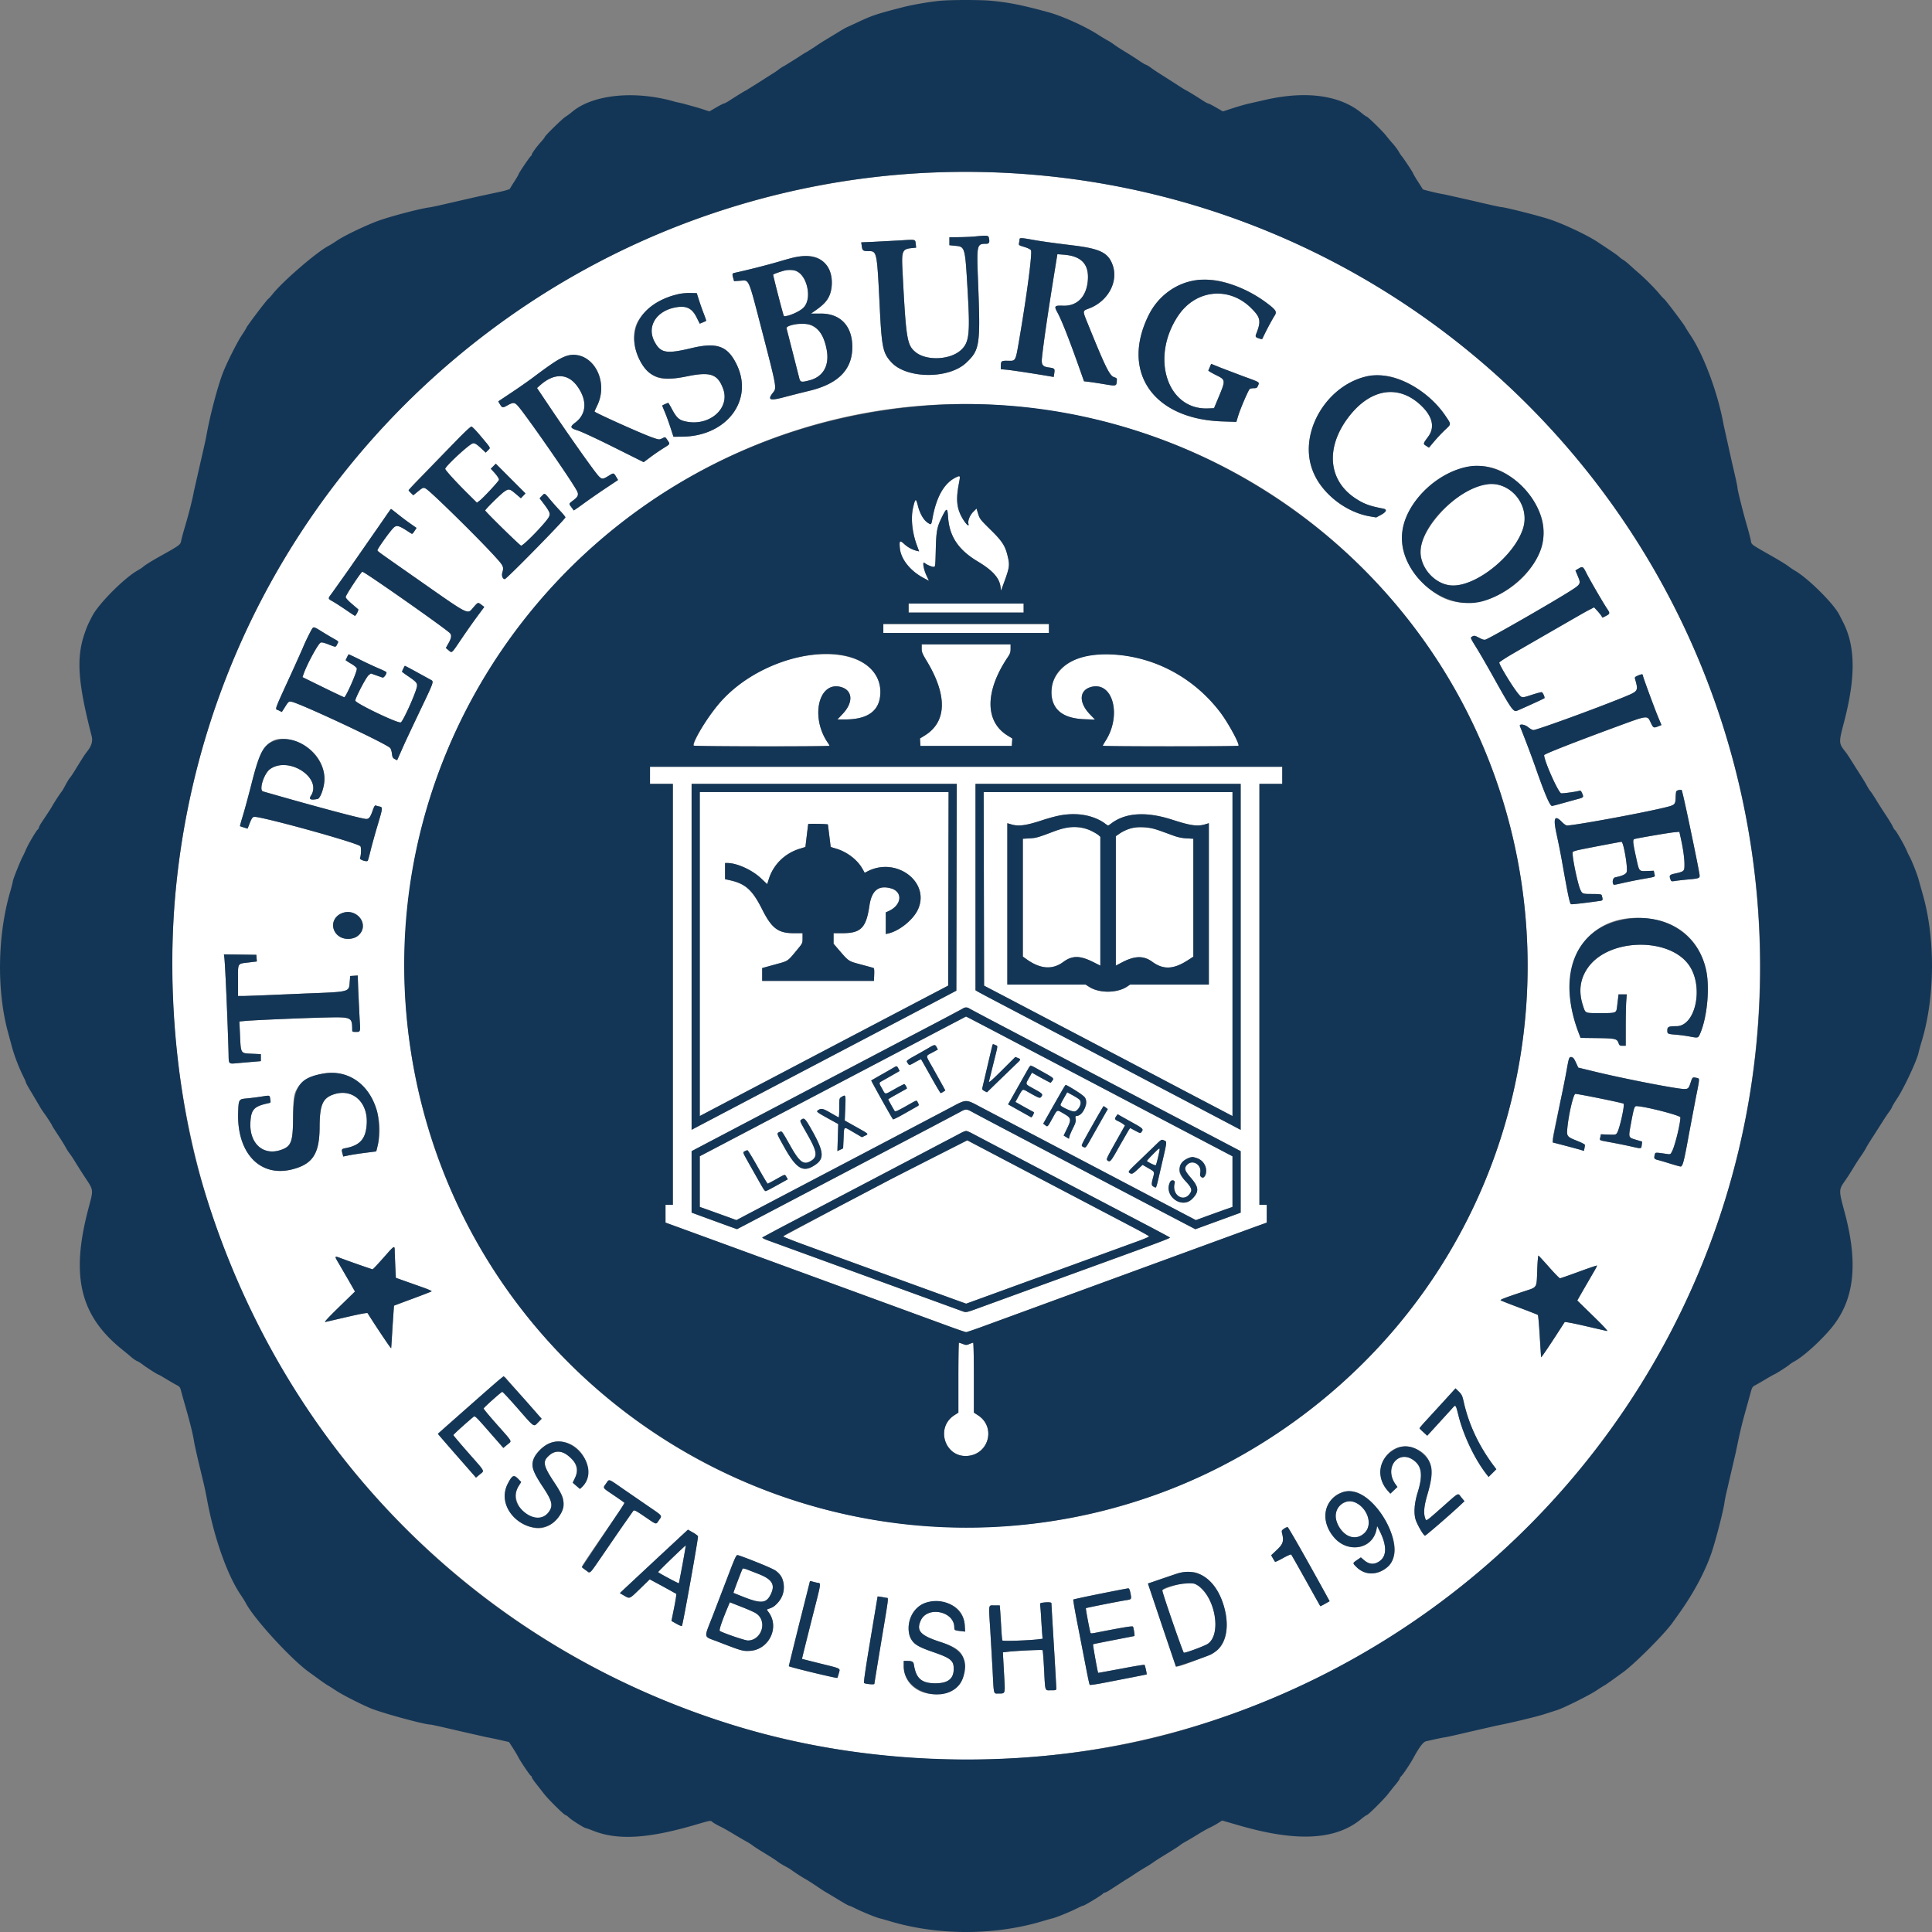
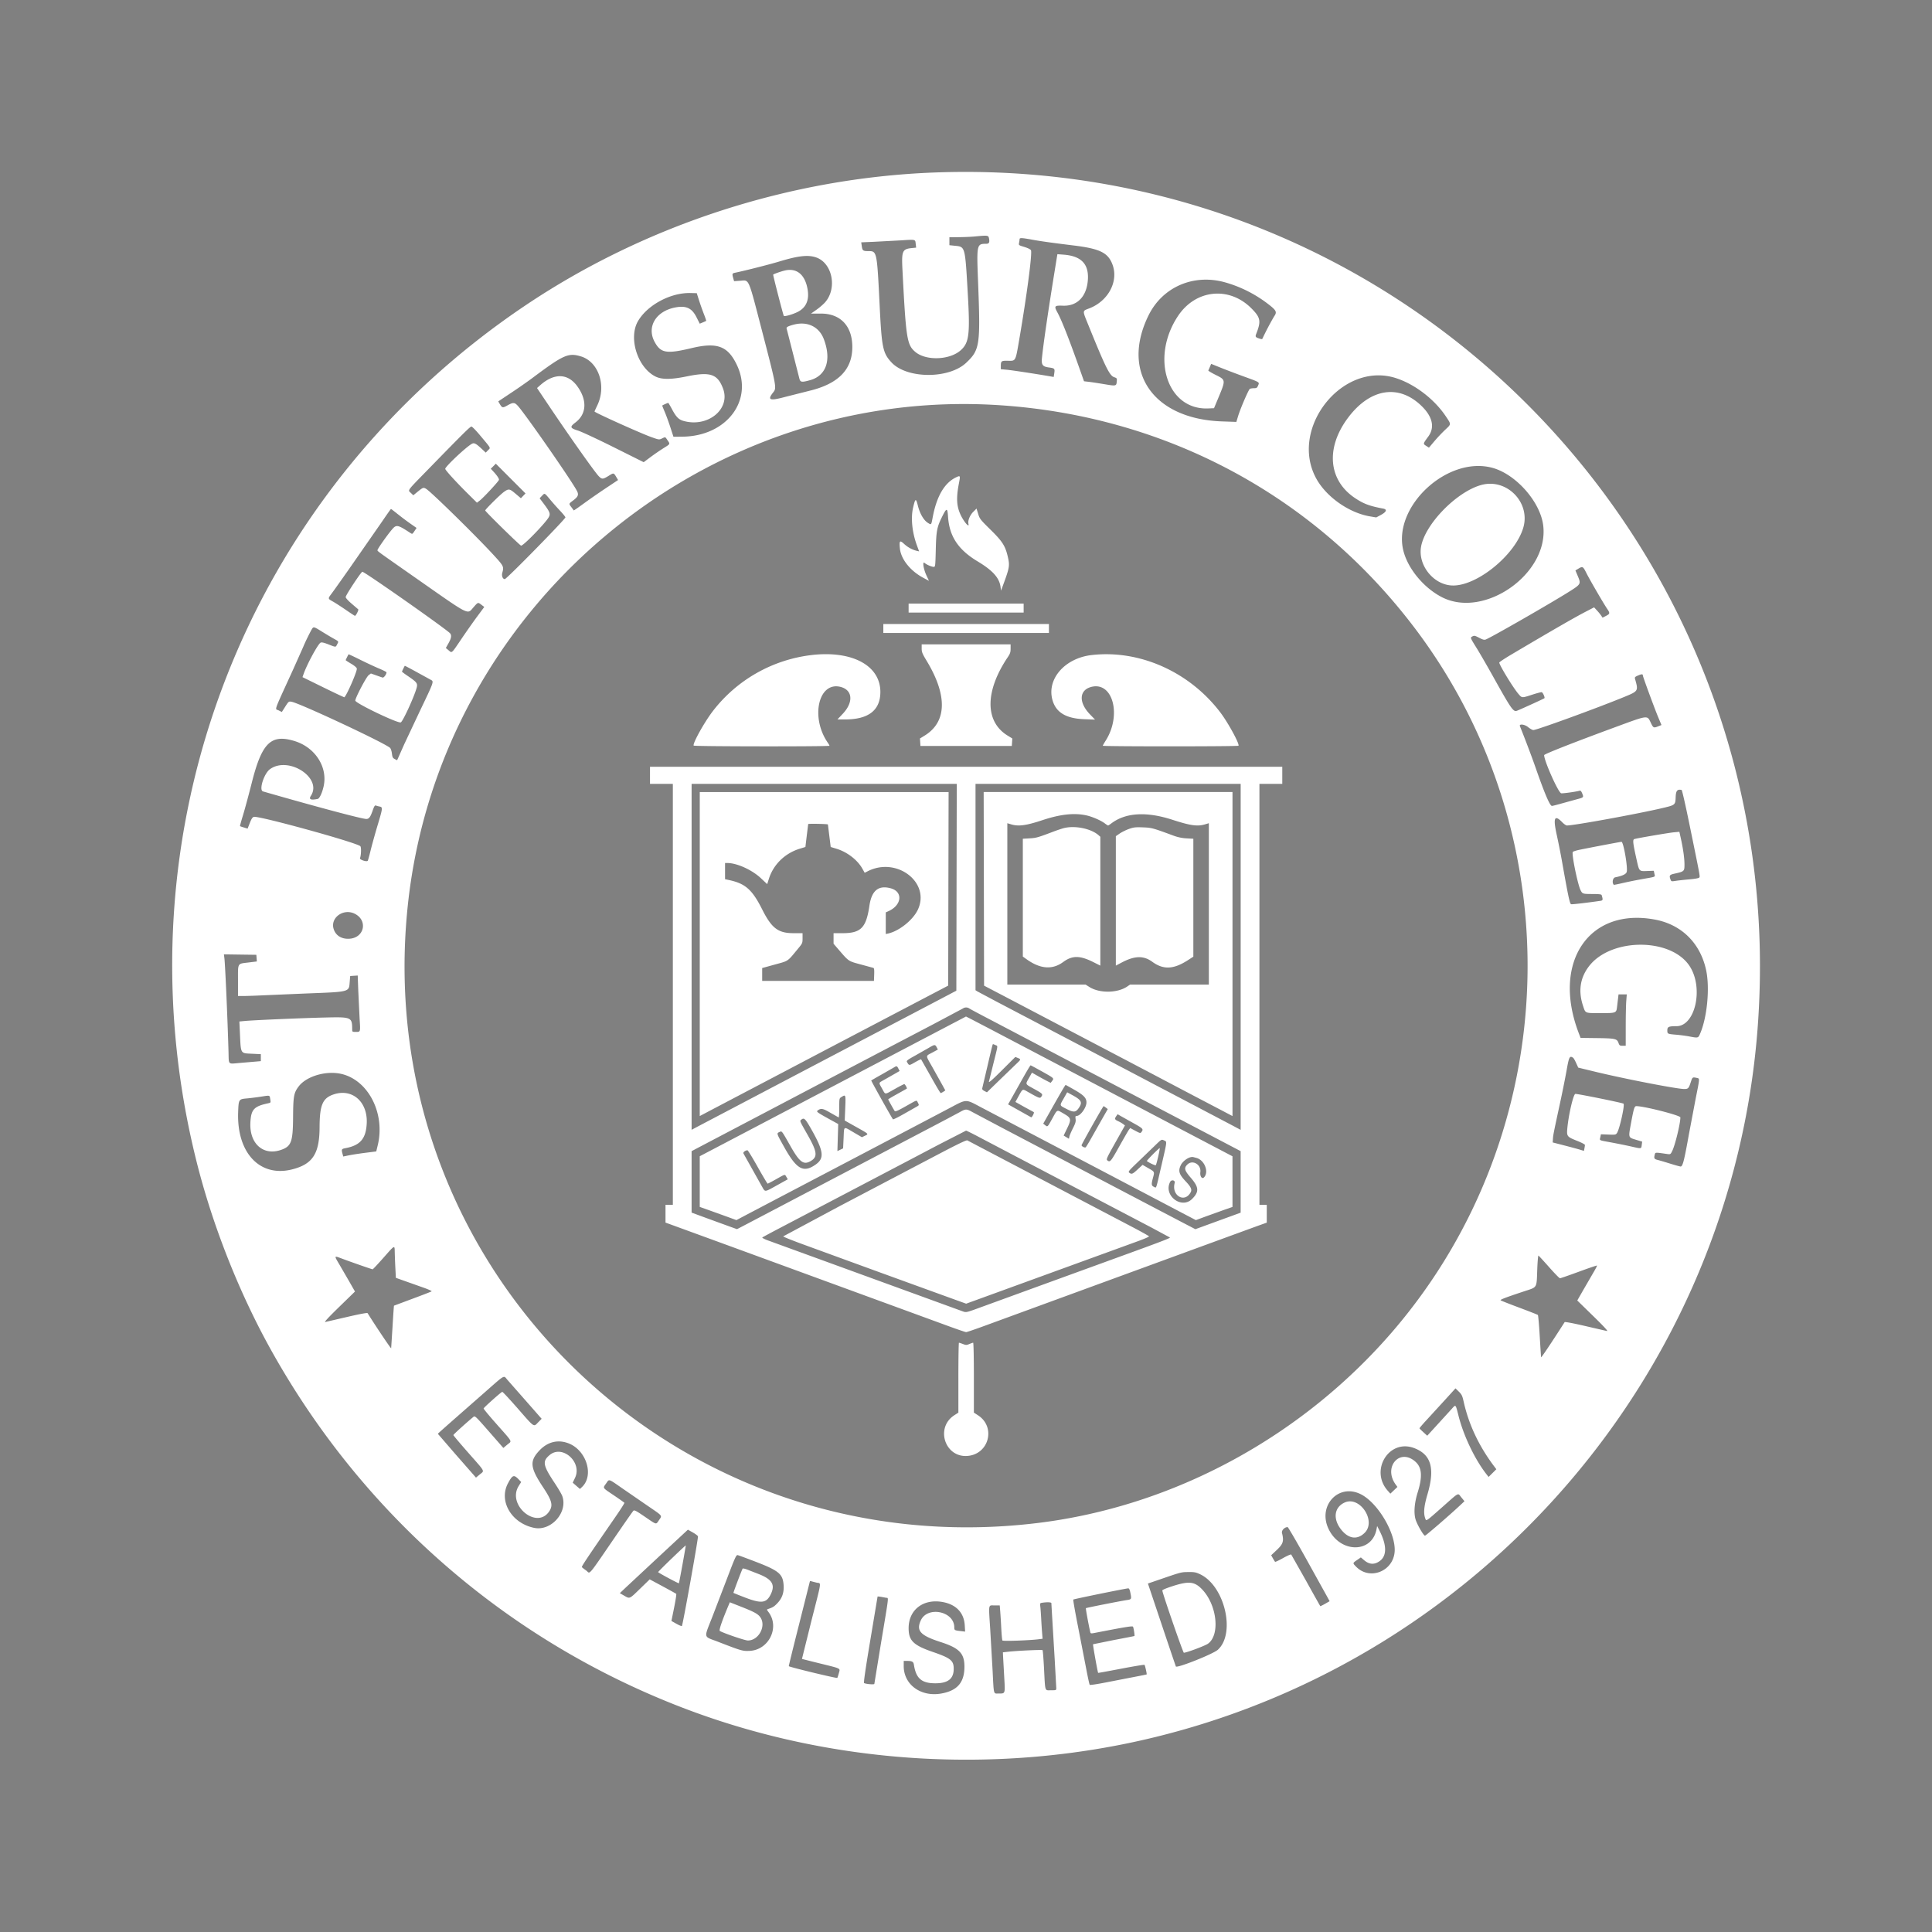
<svg xmlns="http://www.w3.org/2000/svg" width="250" height="250" fill="none" fill-rule="evenodd">
  <rect width="100%" height="100%" fill="#808080" stroke="none" />
  <path d="M120.847 22.324c-18.679.718-37.331 6.779-52.803 17.159C31.679 63.88 14.793 107.769 25.423 150.26c2.081 8.318 5.514 17.006 9.655 24.439 11.873 21.309 30.549 37.548 53.201 46.26 19.254 7.404 40.992 8.763 61.175 3.825 42.919-10.503 74.529-47.59 77.96-91.468 4.82-61.649-44.834-113.365-106.567-110.992zm7.133 8.536c.097.517.004.687-.376.687-1.212 0-1.231.089-1.045 4.847.324 8.278.237 8.877-1.531 10.547-2.248 2.123-7.7 2.092-9.679-.055-1.114-1.209-1.255-1.888-1.523-7.369-.34-6.933-.357-7.019-1.401-7.022-.759-.002-.823-.046-.911-.647l-.072-.49 1.562-.065 3.44-.183c2.104-.132 1.981-.16 2.052.469l.052.464-.6.062c-1.176.121-1.293.395-1.173 2.748.458 8.987.58 9.77 1.668 10.685 1.397 1.176 4.467 1.057 5.89-.229 1.064-.962 1.2-2.048.904-7.218-.361-6.289-.324-6.152-1.683-6.291l-.701-.072v-.513-.513l1.24-.014c.682-.008 1.597-.047 2.032-.089 1.729-.163 1.776-.157 1.855.26zm5.542.148c1.174.213 2.565.407 5.394.754 3.412.419 4.464.934 5.038 2.467.81 2.168-.53 4.712-2.987 5.668-.938.365-.93.201-.111 2.223 2.209 5.447 2.727 6.492 3.321 6.691.349.117.368.148.334.535-.053.616-.088.624-1.569.374-.743-.125-1.649-.263-2.012-.307l-.661-.078-.465-1.319c-1.404-3.982-2.408-6.546-2.961-7.559-.471-.865-.412-.939.722-.9 1.848.064 3.058-1.2 3.205-3.348.141-2.048-.863-3.087-3.145-3.257l-.8-.06-.34 2.099c-.876 5.418-1.469 9.477-1.659 11.349-.087.865.088 1.102.888 1.209.75.099.797.149.71.732l-.075.499-.388-.068c-1.817-.317-5.018-.806-5.663-.865l-.794-.072.001-.329c.003-.747.04-.777.927-.763 1.018.016.965.115 1.449-2.696.987-5.732 1.712-11.254 1.524-11.605-.065-.12-.398-.287-.853-.425-.739-.224-.746-.231-.684-.544.035-.174.064-.381.064-.461 0-.193.274-.184 1.59.054zm-27.923 2.3c2.128.725 2.771 4.038 1.136 5.848a7.95 7.95 0 0 1-1.099.935l-.694.488 1.275-.002c2.546-.005 4.073 1.618 4.073 4.325 0 2.928-1.822 4.777-5.594 5.677l-3.115.787c-1.992.538-2.33.405-1.524-.598.455-.565.43-.696-1.445-7.925-1.819-7.012-1.641-6.596-2.794-6.517l-.83.057-.108-.386c-.158-.571-.14-.626.235-.704 1.274-.264 4.479-1.076 5.653-1.434 2.511-.764 3.782-.909 4.831-.552zm-4.018 1.69c-.492.11-1.531.479-1.532.544-.004.186 1.304 5.255 1.376 5.333.103.113 1.151-.187 1.798-.514 1.086-.55 1.517-1.533 1.28-2.917-.325-1.898-1.389-2.789-2.922-2.446zm56.954 1.541c2.049.581 3.959 1.552 5.664 2.883.966.754 1.063.97.676 1.513a35.71 35.71 0 0 0-1.5 2.849c-.039.122-.114.125-.436.018-.484-.16-.529-.231-.382-.605.65-1.653.562-2.107-.641-3.311-2.874-2.873-7.193-2.425-9.469.983-3.615 5.412-1.414 12.2 3.884 11.983l.763-.031.442-1.059c1.115-2.67 1.124-2.57-.293-3.282-.513-.258-.913-.503-.888-.545s.118-.251.207-.464l.161-.388 1.196.483a118.7 118.7 0 0 0 3.039 1.154c2.107.768 2.03.718 1.838 1.171-.126.3-.195.343-.54.345-.218.001-.455.039-.528.086-.171.108-1.218 2.537-1.515 3.515l-.23.757-1.859-.064c-8.912-.308-13.122-6.404-9.491-13.744 1.815-3.667 5.844-5.395 9.902-4.246zm-68.091 2.293a34.06 34.06 0 0 0 .628 1.776c.189.483.327.894.306.913s-.215.108-.434.199l-.397.165-.421-.837c-.592-1.178-1.333-1.524-2.714-1.269-2.522.467-3.759 2.502-2.707 4.454.79 1.465 1.53 1.59 4.78.815 3.308-.79 4.695-.277 5.862 2.171 2.194 4.597-1.33 9.236-7.055 9.288l-1.148.011-.395-1.214c-.217-.668-.544-1.563-.726-1.99s-.331-.798-.331-.824c0-.045.681-.353.781-.353.027 0 .254.386.505.857.503.946.846 1.295 1.436 1.465 3.163.913 6.152-1.515 5.146-4.182-.71-1.884-1.651-2.197-4.701-1.568-1.989.41-3.216.418-4.016.025-2.341-1.15-3.563-5.007-2.278-7.193 1.222-2.078 4.203-3.676 6.76-3.622l.835.018.284.898zm12.245 3.181c-.729.198-.957.324-.904.502.028.094.389 1.5.802 3.127l.853 3.352c.123.474.303.5 1.386.2 2.104-.583 2.79-2.632 1.777-5.309-.612-1.618-2.145-2.351-3.914-1.87zm-27.508 4.108c2.287.706 3.32 3.808 2.111 6.332-.198.414-.36.772-.36.796 0 .132 5.957 2.815 7.369 3.319.96.341.991.346 1.35.175.468-.223.414-.239.725.219.355.521.38.471-.531 1.039a29.8 29.8 0 0 0-1.675 1.152l-.876.654-3.841-1.917c-2.112-1.055-4.206-2.031-4.652-2.169-1.046-.325-1.096-.479-.343-1.048 1.466-1.107 1.549-2.919.217-4.726-1.211-1.643-2.971-1.687-4.749-.12l-.436.384 1.584 2.358c2.667 3.971 5.889 8.524 6.405 9.053.41.419.528.415 1.28-.049.68-.419.643-.429 1.061.276l.158.266-1.601 1.067a97.35 97.35 0 0 0-2.855 1.983c-.689.504-1.263.901-1.275.884a63.97 63.97 0 0 0-.304-.41c-.358-.481-.373-.426.25-.901s.716-.727.463-1.215c-.688-1.33-6.775-10.083-7.681-11.043-.4-.425-.59-.428-1.311-.021-.62.35-.689.336-1.005-.201l-.185-.317 1.691-1.126a75.27 75.27 0 0 0 2.614-1.818c4.15-3.108 4.759-3.381 6.405-2.873zm105.417 2.797c2.432.77 4.98 2.709 6.467 4.922.746 1.111.75 1.017-.081 1.794a20.71 20.71 0 0 0-1.383 1.468l-.697.825-.357-.231c-.422-.273-.426-.255.28-1.222.839-1.151.56-2.504-.798-3.862-2.96-2.959-6.709-2.397-9.588 1.437-2.943 3.92-2.56 8.13.949 10.436 1.097.722 1.837.995 3.587 1.327.56.106.439.428-.313.832l-.58.312-.805-.135c-2.685-.451-5.59-2.476-6.91-4.815-3.646-6.467 3.255-15.298 10.229-13.089zm-50.989 3.534c21.559 1.49 40.712 11.86 53.613 29.028 20.277 26.982 19.095 64.889-2.823 90.578-11.765 13.789-28.479 22.859-46.094 25.014-46.887 5.734-86.462-33.025-81.541-79.856 4.047-38.517 38.348-67.425 76.845-64.764zM62.108 56.32c1.502 1.796 1.387 1.582 1.043 1.941l-.295.308-.486-.455c-.771-.722-1.003-.846-1.292-.694-.72.377-3.464 2.953-3.464 3.251 0 .162 1.392 1.691 2.886 3.171l1.217 1.206.364-.277c.477-.364 2.437-2.477 2.483-2.675.035-.157-.253-.583-.771-1.136l-.286-.305.326-.326.326-.326 1.92 1.924 1.921 1.924-.298.311-.298.311-.678-.575c-.789-.669-.9-.687-1.521-.241-.498.358-2.418 2.261-2.418 2.397s4.507 4.554 4.645 4.554c.323 0 3.211-2.98 3.588-3.703.229-.438.134-.673-.74-1.829l-.452-.599.301-.314c.37-.386.298-.421 1.102.533a38.27 38.27 0 0 0 1.269 1.425c.331.348.631.716.667.818.059.171-7.617 7.997-7.844 7.997-.268 0-.436-.417-.328-.808.226-.813.196-.873-1.151-2.339-2.188-2.382-7.885-7.976-8.655-8.499-.373-.253-.443-.232-1.11.31l-.598.487-.309-.296c-.418-.4-.607-.144 2.299-3.124 4.495-4.611 5.366-5.473 5.534-5.473.09 0 .587.506 1.104 1.125zm130.995 4.213c3.048.819 6.21 4.396 6.588 7.456.767 6.219-7.604 12.134-13.128 9.276-2.329-1.205-4.363-3.653-4.957-5.967-1.462-5.685 5.643-12.338 11.497-10.765zm-69.375 1.228c-1.504.712-2.516 2.431-3.031 5.145-.203 1.07-.173 1.035-.626.755-.537-.332-1.035-1.184-1.295-2.215-.255-1.016-.333-.988-.617.219-.316 1.339-.137 3.188.472 4.855l.302.828-.283-.066c-.582-.135-1.179-.457-1.646-.887-.571-.526-.651-.449-.56.549.125 1.387 1.333 2.915 3.014 3.815l.751.401-.317-.678c-.404-.863-.56-1.915-.244-1.634.254.224.913.505 1.185.505.191 0 .205-.12.256-2.19.059-2.429.152-2.938.778-4.214s.731-1.286.81-.091c.166 2.542 1.318 4.281 3.834 5.789 1.934 1.16 2.799 2.119 2.955 3.274l.068.509.208-.562c.908-2.456.943-2.66.656-3.878-.322-1.363-.696-1.945-2.219-3.442-1.321-1.3-1.408-1.411-1.606-2.057l-.21-.683-.425.425c-.432.432-.723 1.153-.621 1.541.158.608-.58-.23-1.009-1.144-.528-1.123-.587-2.195-.225-4.074.198-1.027.187-1.051-.355-.794zm67.978.988c-3.216.866-7.336 5.093-7.826 8.03-.392 2.35 1.565 4.826 3.935 4.978 3.151.203 8.229-3.875 9.294-7.464.967-3.258-2.121-6.427-5.403-5.544zM51.46 66.52a35.44 35.44 0 0 0 1.631 1.228l.811.566-.272.41c-.266.402-.277.407-.533.239-1.65-1.081-1.81-1.111-2.377-.444-.634.747-1.871 2.507-1.871 2.663s-.305-.067 5.173 3.766c6.895 4.824 6.415 4.584 7.251 3.631.589-.672.571-.666 1.036-.31l.357.272-.877 1.18c-.482.649-1.408 1.964-2.057 2.922-1.353 1.996-1.229 1.885-1.689 1.501l-.353-.295.343-.609c.366-.648.427-1.024.209-1.286-.409-.493-11.058-7.968-11.351-7.968-.161 0-2.159 3.03-2.159 3.273 0 .119.312.466.766.853l.858.737c.086.078-.303.839-.429.839-.03 0-.561-.347-1.179-.772s-1.373-.911-1.678-1.082c-.663-.371-.661-.362-.15-1.04.222-.296 1.205-1.678 2.184-3.071l4.35-6.255c.602-.886 1.115-1.61 1.14-1.61s.413.298.865.662zm153.834 7.663c.44.875 2.203 3.907 2.681 4.611.375.552.359.639-.162.905l-.445.227-.162-.251a6.79 6.79 0 0 0-.546-.668l-.384-.417-.989.512c-1.52.787-4.288 2.38-9.725 5.598-.856.507-1.556.972-1.556 1.034 0 .323 1.796 3.264 2.481 4.063.464.54.416.538 1.816.084.618-.2 1.162-.34 1.211-.31.166.103.421.699.333.778-.079.072-2.837 1.332-3.537 1.616-.478.194-.73-.166-3.098-4.412-.744-1.336-1.701-2.99-2.127-3.677-.875-1.411-.859-1.362-.533-1.537.209-.112.324-.085.848.189.463.244.663.297.848.227.73-.278 8.653-4.826 10.919-6.268 1.394-.887 1.421-.94 1-1.942l-.308-.732.379-.226c.558-.332.601-.308 1.056.595zm-87.72 4.502v.58h7.443 7.442v-.58-.581h-7.442-7.443v.581zm-3.272 2.639v.581h10.715 10.715v-.581-.58h-10.715-10.715v.58zm-72.642.407c.5.311 1.182.718 1.516.905.688.385.66.338.446.752-.196.38-.135.38-1.134-.009-.584-.227-.873-.291-1.003-.221-.343.184-1.739 2.753-2.19 4.029l-.153.434 2.696 1.323c1.483.728 2.711 1.306 2.73 1.285.391-.44 1.677-3.423 1.603-3.718-.035-.142-.323-.386-.748-.634-.379-.222-.69-.426-.69-.452 0-.047.317-.693.372-.756.016-.018.687.295 1.491.695s1.902.912 2.439 1.137.977.449.977.497c0 .266-.348.728-.51.677a35.54 35.54 0 0 1-.841-.291l-.665-.236-.285.21c-.305.223-1.692 2.853-1.737 3.293-.034.322 5.496 2.976 5.887 2.826.264-.101 1.759-3.365 2.055-4.486.148-.562.031-.718-1.133-1.508-.421-.285-.766-.543-.766-.574 0-.047.308-.686.364-.755.011-.013.706.353 1.544.813l1.825 1.003c.412.226.429.177-1.459 4.121l-1.988 4.223-.645 1.454-.274.61-.301-.156c-.256-.132-.312-.239-.367-.704-.035-.301-.139-.63-.229-.73-.507-.561-11.723-5.815-12.777-5.986-.345-.056-.374-.033-.8.635l-.442.694-.407-.207c-.504-.257-.761.47 1.86-5.271l1.33-2.979c.234-.592 1.027-2.191 1.179-2.378.165-.205.258-.172 1.23.433zm77.604 2.183c0 .464.082.668.651 1.61 2.698 4.462 2.609 7.887-.252 9.652l-.621.383.032.483.031.483h5.912 5.912l.031-.483.032-.483-.622-.383c-2.94-1.815-2.927-5.741.035-10.14.302-.448.366-.639.366-1.098v-.556h-5.754-5.753v.531zm-14.2.844a18.91 18.91 0 0 0-12.853 7.3c-1.101 1.446-2.607 4.167-2.449 4.423.072.117 17.572.135 17.571.018-.001-.044-.099-.222-.22-.396-2.266-3.284-1.203-7.938 1.649-7.22 1.572.396 1.708 1.978.297 3.474l-.695.737h1.001c3.017 0 4.544-1.186 4.554-3.537.016-3.423-3.62-5.394-8.856-4.8zm36.181.008c-3.388.393-5.735 3.004-5.095 5.668.411 1.715 1.724 2.543 4.174 2.632l1.373.05-.649-.671c-1.523-1.575-1.41-3.204.247-3.578 2.743-.619 3.848 3.726 1.774 6.981-.2.315-.365.607-.367.651-.003.105 17.495.103 17.559-.002.15-.242-1.341-2.976-2.344-4.3-3.993-5.267-10.466-8.153-16.672-7.431zm71.34 2.639c0 .158 1.505 4.253 1.987 5.404l.421 1.01-.414.166c-.6.24-.644.218-.971-.473-.463-.975-.308-.995-4.507.55-5.508 2.027-9.289 3.514-9.289 3.653 0 .74 1.799 4.779 2.196 4.932.138.053 1.951-.196 2.371-.325.14-.043.227.038.344.316.23.55.23.55-.715.797l-1.952.539c-.595.171-1.151.311-1.235.311-.267 0-.951-1.604-2.139-5.014-.457-1.313-1.41-3.832-2.003-5.295-.138-.341.599-.262 1.057.114.254.208.561.377.683.377.443 0 8.163-2.81 11.669-4.248 1.939-.795 1.933-.785 1.484-2.376-.057-.203 0-.265.394-.435.461-.198.619-.199.619-.003zM38.099 95.885c2.684.814 4.333 3.374 3.778 5.866-.194.872-.531 1.582-.773 1.631-.906.182-1.177.055-.873-.41 1.516-2.314-2.896-5.18-5.297-3.44-.78.565-1.457 2.718-.904 2.877 6.817 1.965 12.82 3.565 13.37 3.565.346 0 .529-.241.821-1.086.191-.552.285-.701.412-.653.09.036.299.092.464.125.451.091.445.154-.231 2.415-.345 1.156-.759 2.648-.92 3.316s-.325 1.252-.364 1.298c-.139.164-1.072-.148-1-.334.157-.411.183-1.445.039-1.563-.625-.51-13.126-3.952-13.769-3.79-.178.044-.312.246-.526.79l-.286.731-.473-.143c-.26-.078-.488-.158-.509-.179s.153-.652.384-1.405.747-2.662 1.146-4.24c1.302-5.145 2.478-6.29 5.511-5.371zm46.011 4.44v1.109h1.478 1.478v27.237 27.236h-.475-.475v1.149 1.148l.607.22 7.416 2.708 14.463 5.294 3.853 1.411 4.909 1.797 5.353 1.959c1.172.431 2.208.783 2.301.783s1.129-.352 2.302-.783l10.736-3.931 3.853-1.411 11.824-4.328 4.75-1.738 4.249-1.552 1.188-.425v-1.15-1.151h-.475-.475v-27.236-27.237h1.477 1.479v-1.109-1.108h-40.908H84.11v1.108zm39.668 14.49l-.027 13.38-2.111 1.111-17.788 9.337-4.223 2.22-5.12 2.692-4.144 2.177-.871.464v-22.381-22.381h17.156 17.155l-.027 13.381zm36.764 9.004v22.384l-.977-.519-7.258-3.817-3.22-1.69-3.114-1.64-5.225-2.742-11.771-6.172-2.507-1.336-.238-.149v-13.352-13.352h17.155 17.155v22.385zm58.017-17.415c1.492 7.282 1.434 6.972 1.323 7.152-.049.079-.549.17-1.286.234-.664.058-1.459.146-1.768.194-.536.085-.567.077-.661-.167-.2-.526-.135-.623.51-.765 1.262-.279 1.293-.307 1.293-1.188 0-.809-.173-2.036-.478-3.41l-.182-.819-.704.065c-.694.065-4.731.754-5.114.873-.244.076-.202.48.262 2.57.367 1.654.32 1.603 1.407 1.564l.839-.03.077.369c.096.461.269.381-1.5.695a59 59 0 0 0-2.619.528c-.604.142-1.113.244-1.13.227-.262-.262-.14-.906.184-.971.903-.181 1.371-.394 1.476-.672.185-.485-.402-3.923-.669-3.923-.118 0-4.022.741-5.387 1.023-.45.092-.86.221-.91.285-.183.23.631 4.224 1.01 4.966.239.465.283.478 1.539.48.817.002 1.15.039 1.179.134.193.626.175.701-.179.752-1.936.277-3.703.479-3.779.432-.177-.109-.372-1.036-1.207-5.75a98.47 98.47 0 0 0-.649-3.246c-.483-2.188-.285-2.637.712-1.61.225.232.5.422.611.422.941 0 9.234-1.514 12.411-2.266 1.604-.38 1.623-.396 1.661-1.401.032-.84.203-1.046.77-.93.058.012.489 1.895.958 4.183zM90.549 123.453v20.964l1.293-.683 3.405-1.789 5.278-2.772 6.123-3.218 13.143-6.894 2.904-1.522.026-12.525.027-12.524h-16.099-16.1v20.963zm36.764-8.436l.026 12.527 2.851 1.491 12.985 6.815 5.278 2.77 2.956 1.558 2.968 1.562 3.668 1.921 1.44.758v-20.965-20.964h-16.099-16.1l.027 12.527zm13.213-9.519c.798.17 1.921.655 2.454 1.061.186.143.369.259.406.259s.219-.116.406-.259c1.849-1.41 4.552-1.574 7.92-.481 2.339.759 3.243.886 4.219.592l.493-.148v10.441 10.441h-5.096-5.096l-.37.252c-1.267.861-3.587.89-4.894.061l-.493-.313h-5.063-5.064v-10.441-10.441l.492.148c.964.29 1.933.159 4.076-.55 2.274-.753 4.059-.95 5.61-.622zm-33.395 1.188l.185 1.496.177 1.417.758.231c1.373.42 2.691 1.431 3.327 2.554l.313.553.387-.198c3.767-1.918 8.157 1.459 6.485 4.989-.629 1.328-2.433 2.765-3.854 3.072l-.29.062v-1.401-1.401l.335-.149c1.737-.769 1.926-2.514.321-2.96-1.596-.443-2.486.279-2.773 2.248-.417 2.858-1.098 3.554-3.475 3.554h-1.165v.683.684l.646.75c1.338 1.555 1.249 1.495 2.891 1.935l1.614.44c.1.032.128.265.106.864l-.031.82h-7.232-7.231v-.832-.832l1.636-.451c1.827-.504 1.588-.34 3.013-2.067.56-.677.577-.716.577-1.346v-.648h-1.176c-1.984 0-2.821-.634-4.042-3.061-1.296-2.576-2.179-3.359-4.3-3.814l-.512-.11v-1.047-1.047h.3c1.235 0 3.19.886 4.336 1.964l.816.768.231-.719c.592-1.837 2.072-3.274 3.976-3.86l.739-.227.176-1.47.185-1.496c.023-.069 2.543-.017 2.55.052zm30.449.495c-.291.082-.861.274-1.267.429-2.009.762-2.235.826-3.088.874l-.871.05v7.622 7.623l.471.338c1.78 1.279 3.349 1.4 4.752.367 1.17-.861 2.158-.86 3.882.004l.924.463v-8.337-8.337l-.238-.208c-.997-.873-3.139-1.29-4.565-.888zm8.487.092c-.384.139-.919.405-1.188.591l-.49.337v8.373 8.375l.789-.415c1.67-.874 2.807-.897 3.928-.078 1.446 1.055 2.77.988 4.652-.237l.66-.429v-7.628-7.628l-.871-.05a5.63 5.63 0 0 1-1.663-.34c-2.748-1.013-2.859-1.042-4.011-1.084-.967-.034-1.199-.007-1.806.213zM45.841 118.208c1.791.829 1.346 3.139-.628 3.264-1.036.066-1.81-.433-2.057-1.324-.389-1.408 1.26-2.599 2.685-1.94zm168.352.794c3.426.656 5.84 3.059 6.583 6.553.491 2.31.127 6.111-.786 8.209-.247.569-.245.568-1.387.353-.436-.082-1.172-.181-1.637-.22-1.202-.1-1.214-.105-1.214-.575 0-.456.174-.534 1.178-.534 2.455 0 3.543-4.986 1.699-7.787-2.421-3.68-10.16-3.667-13.006.02-1.156 1.498-1.416 3.213-.781 5.126.334 1.002.205.948 2.272.95 2.01.002 2.037-.008 2.132-.814l.126-1.058.066-.554h.534.533l-.068.87c-.037.48-.067 1.976-.068 3.326l-.001 2.454h-.401c-.363 0-.413-.034-.536-.375-.195-.537-.425-.587-2.802-.617l-2.104-.026-.258-.679c-3.472-9.133 1.366-16.259 9.926-14.622zm-180.989 4.98l.032.431-1.019.125c-1.537.189-1.419-.006-1.419 2.342v2.002l.766-.002c.42 0 1.691-.046 2.824-.101l5.015-.214c5.982-.23 5.742-.167 5.852-1.531l.059-.739.488-.031.488-.032.072 1.985.17 3.553c.114 1.808.129 1.757-.486 1.757-.458 0-.469-.008-.471-.343-.011-1.562-.099-1.6-3.481-1.519-3.044.073-9.22.338-10.388.446l-.729.068.071 1.545c.123 2.69.045 2.557 1.54 2.628l1.166.055v.452.451l-.66.057-2.017.173c-1.63.14-1.457.3-1.505-1.395-.118-4.193-.431-11.346-.533-12.148l-.064-.504 2.099.029 2.098.029.032.431zm92.237 6.522c.114.078 1.372.75 2.795 1.49l4.434 2.327 15.623 8.208 10.795 5.666 1.452.763v3.981 3.98l-2.93 1.069-2.929 1.069-1.479-.769-4.592-2.405-6.334-3.324-6.36-3.341-6.281-3.298-3.784-2.006c-.797-.443-.874-.443-1.669.001a352.12 352.12 0 0 1-3.864 2.045l-12.615 6.622-11.076 5.815-1.257.656-1.012-.363-2.938-1.07-1.927-.709v-3.976-3.976l1.346-.71 4.513-2.371 6.228-3.271 6.281-3.303 6.176-3.242 6.651-3.484 3.903-2.076a.73.73 0 0 1 .85.002zm-2.913 2.328l-5.852 3.068-12.721 6.678-6.281 3.3-5.094 2.674-2.032 1.064v3.279 3.28l.871.307 2.372.853 1.501.546 1.032-.547 3.46-1.819 11.824-6.205 6.228-3.273 4.988-2.624c2.326-1.23 2.057-1.223 4.165-.109l16.764 8.801 3.009 1.583 6.737 3.542 1.247.652 1.339-.494 2.369-.852 1.029-.359V152.9v-3.278l-2.138-1.121-11.428-6.001-6.255-3.287-11.48-6.027-2.541-1.325-.64-.324-2.474 1.295zm6.283 2.401c.332.151.362-.127-.258 2.359l-.586 2.375c-.043.187.446-.24 1.679-1.468l1.739-1.732.326.135c.425.176.426.174-.282.842l-2.163 2.088-1.556 1.513-.328-.169c-.254-.132-.314-.22-.269-.399l.649-2.764c.649-2.781.681-2.903.74-2.903.022 0 .162.056.309.123zm-7.605.281l.154.298-.732.396c-.885.478-.889.269.041 1.915l1.214 2.174.442.806-.261.171c-.143.094-.298.169-.343.167s-.622-.972-1.282-2.157l-1.248-2.204c-.027-.028-.383.143-.792.378-.777.448-.757.45-1.04-.044-.086-.15.074-.274 1.033-.804l1.768-1.006c.769-.462.85-.469 1.046-.09zm82.362 1.366c.062.043.235.346.384.674l.271.595 2.201.534c3.779.916 10.569 2.234 11.516 2.234.508 0 .581-.077.849-.898.217-.661.214-.66.842-.522.311.068.31.071-.188 2.535l-.895 4.724c-.625 3.484-.806 4.19-1.076 4.19-.09 0-.692-.166-1.338-.368s-1.376-.417-1.623-.479c-.466-.116-.516-.212-.379-.724.072-.269.059-.269 1.531-.057.492.07.494.07.706-.347.38-.745 1.07-3.566 1.071-4.382.001-.259-4.68-1.455-5.698-1.455-.25 0-.333.268-.705 2.289-.333 1.808-.347 1.761.653 2.061l.806.242-.052.404c-.071.547-.002.535-1.341.233-.655-.148-1.833-.387-2.618-.532-1.663-.308-1.498-.227-1.403-.686l.076-.369.962.037c.913.036.969.026 1.122-.211.335-.515 1.025-3.621.841-3.786-.12-.108-5.82-1.266-6.23-1.266-.254 0-.883 2.696-1.042 4.462-.093 1.031-.041 1.095 1.287 1.621.545.216.991.45.991.52s-.029.272-.064.448l-.064.321-.543-.164c-.299-.091-1.208-.336-2.021-.545l-1.478-.382.031-.475c.031-.491.083-.75.958-4.803.288-1.335.656-3.177.817-4.091.306-1.73.39-1.888.843-1.582zm-68.81 1.723c1.659.925 1.653.919 1.397 1.256l-.198.262-.456-.231a36.39 36.39 0 0 1-1.211-.66l-.755-.429-.38.679c-.489.874-.539.767.674 1.437 1.094.604 1.155.671.908 1.008-.168.23-.275.191-1.716-.627-.739-.42-.662-.456-1.239.587l-.388.705 1.139.64 1.233.672c.051.018.013.186-.084.375s-.21.323-.251.3-.73-.408-1.531-.857l-1.456-.817.255-.439 1.02-1.811c1.088-1.951 1.586-2.798 1.645-2.798.028 0 .656.337 1.394.748zm-18.507-.331l.162.313-.713.41-1.32.751c-.718.404-.697.303-.232 1.134.45.806.27.801 1.631.037.62-.348 1.174-.633 1.232-.633.1 0 .394.522.329.583-.017.015-.565.323-1.218.684s-1.188.678-1.188.706c0 .05.645 1.211.833 1.5.078.118.362-.002 1.438-.607 1.569-.883 1.38-.831 1.581-.442.16.311.159.314-.235.535l-1.664.943c-.696.396-1.298.69-1.337.652-.117-.113-2.848-4.997-2.813-5.029a66.37 66.37 0 0 1 1.3-.744l1.583-.907c.417-.255.443-.25.631.114zm-72.058.696c3.491.823 5.679 5.134 4.685 9.233l-.192.792-1.403.179c-.772.098-1.732.246-2.135.328l-.733.151-.11-.41c-.136-.507-.097-.576.384-.666 1.915-.359 2.658-1.214 2.765-3.181.153-2.809-1.86-4.589-4.276-3.78-1.434.48-1.811 1.362-1.824 4.264-.015 3.411-.893 4.761-3.534 5.435-4.175 1.066-7.188-2.111-7.004-7.385.058-1.668.078-1.701 1.111-1.791.452-.04 1.288-.145 1.86-.233 1.189-.183 1.095-.211 1.186.352.068.426.063.435-.286.51-1.835.396-2.2.795-2.287 2.498-.137 2.708 1.658 4.319 3.944 3.538 1.345-.46 1.558-1.024 1.58-4.19.019-2.789.094-3.203.733-4.04 1.012-1.325 3.571-2.067 5.534-1.604zm94.863 2.069c1.191.683 1.53 1.041 1.531 1.615 0 .671-.779 1.749-1.264 1.749-.163 0-.185.063-.14.402.044.322-.025.559-.343 1.188-.219.432-.426.915-.46 1.074l-.063.29-.34-.207-.341-.208.42-.868c.619-1.281.59-1.395-.512-2.029-.803-.462-.711-.509-1.395.726-.611 1.102-.582 1.076-.92.816l-.238-.184 1.014-1.793c1.32-2.335 1.838-3.219 1.885-3.219.02 0 .545.292 1.166.648zm-1.404 1.083c-.56.982-.582.894.356 1.377.926.476 1.199.452 1.6-.143.481-.714.337-1-.821-1.634l-.693-.378-.442.778zm-28.278 1.258l-.066 1.617 1.491.838c1.68.943 1.63.892 1.114 1.139l-.382.181-1.106-.644c-1.317-.769-1.189-.847-1.265.771l-.063 1.319-.369.176-.369.175.053-1.75.053-1.75-.698-.384c-2.064-1.135-2.173-1.212-1.955-1.371.435-.319.642-.281 1.646.299l1.059.6c.046.02.083-.528.083-1.216 0-1.251 0-1.251.291-1.431.549-.341.556-.321.483 1.431zm33.727-.052l.244.188-.781 1.367-1.383 2.445c-.331.593-.646 1.106-.701 1.14-.124.077-.526-.13-.526-.271 0-.13 2.778-5.061 2.85-5.059.03.002.163.087.297.19zm3.583 2.018c1.215.674 1.3.766 1.033 1.121-.151.2-.17.197-.812-.146l-.657-.351-.164.22c-.092.121-.656 1.099-1.256 2.172-1.098 1.966-1.181 2.064-1.528 1.801-.178-.134-.109-.289 1.04-2.337l1.23-2.192-.248-.189a4.11 4.11 0 0 0-.644-.367c-.438-.199-.475-.304-.228-.657l.167-.239.44.254 1.627.91zm-41.75.693c1.672 2.938 1.785 3.85.573 4.683-1.556 1.071-2.426.582-4.012-2.252-1.031-1.841-1.021-1.809-.642-1.981.338-.154.247-.27 1.457 1.859 1.187 2.089 1.698 2.448 2.65 1.86.864-.535.774-1.19-.467-3.376-1.073-1.893-1.026-1.775-.776-1.968.333-.254.486-.107 1.217 1.175zm21.604 1.02l4.39 2.307 6.202 3.255 6.44 3.379 5.463 2.865 2.354 1.267c.083.073-1.191.56-6.63 2.534l-4.645 1.69-4.645 1.69-8.543 3.112c-1.874.688-1.896.693-2.322.541l-25.272-9.202c-.424-.158-.733-.324-.686-.367s1.107-.613 2.356-1.268l5.33-2.794 6.282-3.295 5.384-2.825 3.378-1.779 3.633-1.864c.053-.001.742.338 1.531.754zm-4.691 2.083l-6.543 3.435-6.651 3.496-7.305 3.915c-.017.05 1.264.562 2.846 1.136l4.248 1.551 5.489 2.001 6.44 2.339 3.486 1.263 1.164.419 1.159-.42 10.343-3.764 10.689-3.889c.827-.299 1.49-.586 1.474-.636s-.932-.566-2.033-1.144l-5.38-2.824-6.492-3.408-9.608-5.045c-.109-.057-1.167.444-3.326 1.575zm28.826-1.551c.346.157.362.023-.424 3.409-.709 3.055-.591 2.732-.939 2.574-.322-.147-.341-.323-.119-1.149.219-.817.236-.781-.592-1.258l-.75-.433-.628.582c-.668.619-.78.664-1.087.44-.179-.131-.096-.236 1.062-1.346l2.153-2.073c.987-.956.931-.925 1.324-.746zm-1.482 1.773c-.459.461-.812.855-.786.876.303.239 1.09.603 1.155.534.099-.108.568-2.145.506-2.205-.022-.024-.416.334-.875.795zm-51.148 1.639c.668 1.189 1.249 2.162 1.291 2.162s.541-.261 1.108-.581c1.209-.68 1.1-.658 1.322-.281l.177.299-1.35.75c-1.687.938-1.563.924-1.962.235l-2.43-4.337c-.06-.156.246-.392.526-.404.058-.002.652.968 1.319 2.157zm56.796-1.16c1.04.29 1.627 1.834.955 2.513-.257.259-.539-.147-.469-.675.131-.99-1.012-1.656-1.686-.983-.455.455-.376.75.459 1.718 1.051 1.218 1.086 1.804.162 2.727-1.378 1.378-3.748-.458-2.845-2.203.174-.337.684-.217.588.137-.444 1.659 1.322 2.656 2.084 1.176.171-.333.004-.685-.66-1.387-.857-.908-.99-1.337-.641-2.074.292-.615 1.157-1.178 1.631-1.061.086.021.277.072.422.112zM51.081 162.057a79.64 79.64 0 0 0 .079 2.03l.065 1.265 1.214.431 2.356.835c.628.221 1.103.437 1.055.48s-1.155.473-2.461.956l-2.406.898c-.016.01-.101 1.225-.187 2.698l-.18 2.812c-.018.097-1.996-2.848-3.049-4.539-.044-.071-.972.1-2.639.487l-2.835.655c-.182.04.371-.56 1.788-1.942l2.053-1.999-.776-1.36-1.298-2.236c-.623-1.047-.623-1.047.301-.697 1.106.419 3.963 1.416 4.056 1.416.046 0 .669-.664 1.387-1.477 1.524-1.726 1.458-1.694 1.476-.713zm149.362 1.9c.705.798 1.342 1.451 1.416 1.451s1.171-.38 2.438-.846 2.324-.825 2.351-.798-.187.443-.475.925l-1.298 2.236-.776 1.359 2.053 2.003c1.429 1.393 1.972 1.985 1.788 1.946-.145-.031-1.422-.325-2.837-.653-1.547-.358-2.6-.556-2.64-.494-1.835 2.864-3.026 4.638-3.046 4.536-.013-.073-.093-1.314-.178-2.759s-.192-2.663-.239-2.707-1.131-.47-2.408-.947-2.362-.904-2.409-.948c-.094-.087.598-.353 2.988-1.147 1.813-.603 1.653-.339 1.751-2.898.037-.975.106-1.759.153-1.742s.662.685 1.368 1.483zm-76.429 14.313v4.522l-.534.346c-2.466 1.598-1.222 5.469 1.691 5.26 2.797-.201 3.728-3.74 1.383-5.26l-.534-.346v-4.522c0-2.524-.041-4.521-.093-4.521s-.272.074-.491.166c-.363.151-.438.151-.835 0-.239-.092-.47-.166-.512-.166s-.075 2.034-.075 4.521zm-58.332.308l2.427 2.758 1.979 2.256-.457.465c-.597.608-.425.725-2.625-1.789-1.057-1.207-1.963-2.182-2.014-2.164-.193.065-2.407 2.042-2.413 2.154-.004.065.718.937 1.604 1.939 2.258 2.556 2.079 2.222 1.466 2.735l-.516.432-1.638-1.872c-2.045-2.337-2.028-2.321-2.268-2.121-1.05.877-2.56 2.25-2.56 2.327 0 .053.879 1.096 1.953 2.316 2.244 2.552 2.089 2.256 1.462 2.78l-.491.411-.222-.258-2.465-2.812-2.243-2.597c0-.042.656-.623 5.833-5.165 3.02-2.65 2.622-2.426 3.187-1.795zm123.715 2.794c.649 2.924 1.956 5.711 3.89 8.295l.339.452-.5.498-.501.498-.21-.264c-1.526-1.92-3.017-5.014-3.681-7.644-.382-1.512-.356-1.483-.824-.96l-1.802 1.978-1.423 1.557-.487-.444c-.267-.244-.498-.472-.514-.508s.388-.512.897-1.061l2.343-2.557 1.417-1.56.431.422c.376.37.455.533.625 1.298zm-115.875 5.377c2.356.873 3.389 4.167 1.781 5.678l-.26.243-.466-.404-.466-.406.302-.636c.953-2.015-1.636-4.333-3.287-2.944-.974.819-.879 1.327.696 3.697.431.649.855 1.379.941 1.623.738 2.092-1.439 4.552-3.634 4.107-2.94-.598-4.626-3.461-3.397-5.768.587-1.1.765-1.161 1.412-.479l.296.31-.324.522c-1.541 2.478 2.367 5.697 3.962 3.262.504-.77.349-1.367-.813-3.12-1.679-2.533-1.761-3.363-.467-4.739 1.047-1.114 2.368-1.449 3.724-.946zm109.448.625c2.222.832 2.741 2.611 1.746 5.983-.445 1.505-.535 2.418-.305 3.078.154.441.026.522 2.218-1.415 2.272-2.006 1.979-1.856 2.47-1.256l.404.493-.576.54c-1.318 1.236-4.422 3.919-4.535 3.919-.163 0-.885-1.206-1.164-1.944-.315-.834-.234-2.2.219-3.652.632-2.029.556-3.193-.258-3.943-2.043-1.884-4.259.662-2.567 2.951l.207.28-.458.435-.459.436-.345-.389c-2.343-2.646.173-6.724 3.403-5.516zm-102.404 5.245l3.33 2.292c1.897 1.298 1.804 1.175 1.37 1.806-.403.586-.238.627-1.818-.449-1.168-.797-1.367-.899-1.495-.767-.081.084-.832 1.15-1.668 2.37-4.501 6.561-3.835 5.762-4.446 5.342-.264-.182-.509-.376-.543-.431-.056-.091.667-1.172 4.47-6.684.592-.86 1.056-1.596 1.031-1.637s-.644-.478-1.374-.971c-1.513-1.022-1.435-.901-.993-1.528.426-.604.229-.664 2.136.657zm95.6.775c2.2 1.172 4.468 5.066 4.302 7.385-.182 2.542-3.195 3.743-4.96 1.978-.496-.496-.496-.486.098-.893l.489-.336.422.36c.68.583 1.363.609 2.061.078.892-.679.871-2.034-.061-3.878l-.316-.624-.077.41c-.592 3.156-4.725 3.121-6.218-.051-1.433-3.046 1.376-5.966 4.26-4.429zm-2.167 1.032c-1.334.606-1.546 2.07-.5 3.442.963 1.262 2.127 1.439 3.096.47 1.531-1.531-.638-4.801-2.596-3.912zm-4.902 7.43l2.659 4.794.297.545-.59.337c-.324.186-.605.321-.623.3a344.38 344.38 0 0 1-1.852-3.31l-1.904-3.364c-.046-.05-.522.155-1.055.456s-.999.518-1.033.484-.163-.239-.285-.456l-.222-.393.744-.7c.804-.756.921-1.142.657-2.173-.086-.336.324-.768.73-.769.063 0 1.178 1.912 2.477 4.249zm-78.78-3.052c.051.244-1.96 11.463-2.08 11.599-.036.041-.355-.089-.71-.288l-.644-.363.347-1.718c.191-.945.315-1.749.275-1.788s-.827-.477-1.751-.974l-1.68-.904-1.248 1.212c-1.401 1.361-1.316 1.324-2.068.892l-.553-.317.764-.724 4.405-4.108 3.641-3.383.634.357c.348.196.649.424.666.507zm-3.386 2.853c-.973.937-1.769 1.735-1.768 1.774.003.077 2.646 1.497 2.685 1.442.048-.07.917-4.863.886-4.891-.017-.016-.829.738-1.802 1.675zm10.829.424c3.014 1.157 3.536 1.588 3.637 3.007.07.971-.172 1.69-.785 2.347-.42.448-.622.575-1.228.771-.177.057-.172.087.067.405 1.473 1.969.043 4.892-2.45 5.012-.894.043-1.065-.006-4.111-1.187-1.92-.744-1.837-.329-.672-3.33l1.933-5.038c.977-2.567 1.12-2.876 1.308-2.836.116.026 1.152.408 2.302.849zm-1.662.899c-.122.198-1.223 3.105-1.189 3.139.02.02.675.283 1.454.583 2.139.825 2.794.754 3.354-.363.64-1.275.212-1.984-1.62-2.688l-1.394-.543c-.303-.119-.575-.176-.605-.128zm59.217.738c3.174 1.523 4.601 7.659 2.27 9.764-.6.543-5.249 2.395-5.426 2.162-.015-.021-.836-2.445-1.824-5.387l-1.795-5.349 1.54-.528c2.795-.959 2.76-.95 3.704-.958.782-.008.979.031 1.531.296zm-49.643 1.075c.616.152.709-.515-.71 5.08l-1.187 4.789c.013.01 1.02.265 2.24.566 2.921.722 2.707.616 2.538 1.261-.076.288-.168.572-.204.63-.054.087-6.14-1.382-6.277-1.515-.02-.019.586-2.485 1.346-5.479l1.383-5.504c0-.034.083-.036.184-.006s.411.111.687.178zm46.08.447c-.84.269-1.346.484-1.346.572 0 .318 2.674 8.052 2.784 8.052.349 0 2.755-.902 3.13-1.175 1.554-1.125 1.18-4.893-.688-6.937-1.007-1.103-1.736-1.199-3.88-.512zm-5.471.919c.152.773.137.801-.492.894-.842.125-5.223.992-5.275 1.044-.039.039.354 2.189.565 3.084.049.213.073.216.757.083 3.83-.745 4.703-.885 4.775-.769.081.131.239 1.159.185 1.204-.018.014-1.219.249-2.669.522l-2.687.546c-.045.045.598 3.639.662 3.703.015.014 1.354-.23 2.978-.541s2.981-.536 3.019-.498c.074.076.323 1.191.277 1.238-.016.015-.812.177-1.77.358l-3.628.704c-1.038.205-1.923.334-1.968.286s-.259-1.038-.478-2.199l-1.056-5.437c-.363-1.829-.629-3.358-.591-3.398.063-.068 6.735-1.43 7.1-1.449.127-.007.203.154.296.625zm-31.631.593c.355.07.435-.639-.677 6.037l-.833 5.106c0 .116-1.106.025-1.327-.109-.078-.046.18-1.826.814-5.61l.931-5.581c.005-.036.427.024 1.092.157zm7.485.581c1.649.349 2.609 1.406 2.703 2.974l.048.824-.568-.067c-.806-.095-.832-.11-.834-.495-.014-2.082-3.474-2.782-4.339-.879-.609 1.342-.051 1.943 2.595 2.798 2.394.773 3.058 1.461 3.058 3.171.001 2.064-.92 3.123-3.033 3.489-2.617.453-4.824-1.17-4.824-3.546v-.682l.396.002c.701.002.86.09.925.511.272 1.752.991 2.378 2.743 2.386 1.641.007 2.392-.567 2.404-1.84.01-1.105-.364-1.411-2.72-2.223-2.503-.863-3.112-1.463-3.114-3.066-.003-2.441 1.983-3.904 4.56-3.357zm-27.86.39c-.877 2.084-1.269 3.244-1.127 3.325.552.313 3.256 1.233 3.626 1.233 1.418 0 2.419-1.913 1.589-3.036-.306-.415-.804-.684-2.507-1.352l-1.418-.558-.163.388zm41.775-.272c0 .073.049.94.108 1.927l.316 5.275.208 3.774c0 .291-.006.294-.684.294-.828 0-.74.273-.9-2.798-.066-1.277-.153-2.355-.192-2.395-.073-.074-3.363.08-4.501.212l-.631.072.022.475.142 2.572c.137 2.386.171 2.28-.722 2.282-.676.002-.61.256-.773-2.954l-.31-5.384c-.213-3.368-.27-3.061.57-3.061h.665l.065.818c.036.45.097 1.444.136 2.209s.104 1.444.144 1.509c.07.114 3.504-.005 4.738-.165l.46-.06-.062-.756a70.41 70.41 0 0 1-.121-1.867c-.033-.609-.083-1.306-.113-1.549-.052-.418-.039-.443.241-.486.663-.1 1.193-.074 1.194.056z" fill="#fff" />
-   <path d="M121.691.097c-1.442.138-3.561.502-4.862.835-3.414.875-3.985 1.066-5.958 2.001l-1.233.567c-.214.092-.826.443-1.361.78l-1.478.897c-.278.156-.92.573-1.427.924l-1.004.638c-.045 0-.599.345-1.23.766l-1.618 1.004c-.258.131-.595.345-.749.475s-.595.426-.981.659l-1.883 1.199-1.351.844c-.166.066-1.171.682-2.221 1.361-.292.189-.587.343-.654.343s-.519.231-1.003.512l-.879.512-1.404-.453-2.023-.565-.988-.22c-5.168-1.515-10.685-.972-13.376 1.318-.22.188-.59.46-.823.607-.436.274-2.692 2.482-2.692 2.634 0 .048-.229.34-.51.649-.564.623-1.179 1.478-1.179 1.64 0 .057-.037.12-.082.139-.125.053-1.499 2.073-1.611 2.37-.054.143-.314.59-.578.993s-.504.799-.534.879c-.034.087-.563.254-1.344.422l-2.765.595-3.642.832c-1.191.283-2.382.543-2.648.577-1.106.143-4.218.938-6.219 1.59-1.556.506-4.762 2.017-5.836 2.752-.361.247-.822.534-1.022.637-1.509.777-5.895 4.554-7.235 6.23-.232.29-.504.589-.604.664-.222.165-2.711 3.457-2.799 3.701-.034.096-.302.531-.593.967-.608.906-1.989 3.66-2.463 4.909-.687 1.812-1.626 5.372-2.089 7.918a38.24 38.24 0 0 1-.355 1.689l-1.287 5.648c-.153.908-.652 2.893-1.157 4.592-.224.755-.448 1.586-.498 1.848-.099.519-.181.579-2.671 1.969-1.114.621-1.993 1.169-2.269 1.413-.117.103-.415.3-.664.438-1.728.96-5.091 4.336-5.908 5.929-.583 1.138-.677 1.352-.974 2.208-1.105 3.189-.891 6.35.901 13.311.173.675-.014 1.297-.616 2.039-.238.294-.645.927-1.552 2.411-.248.407-.536.834-.641.95s-.365.544-.58.95-.423.763-.464.792a23.92 23.92 0 0 0-1.274 1.956c0 .044-.382.633-1.317 2.031-.205.306-.372.62-.372.7s-.075.205-.167.281c-.219.182-1.247 1.932-1.522 2.592-.118.284-.306.683-.416.886-.293.538-1.274 2.999-1.274 3.194 0 .092-.168.75-.373 1.463-1.632 5.669-1.72 12.809-.225 18.198l.479 1.773c.314 1.174.94 2.789 1.54 3.974.147.29.267.579.267.641s.321.637.713 1.278l1.014 1.711a9.24 9.24 0 0 0 .581.916c.354.469 1.07 1.572 1.07 1.649 0 .032.35.589.777 1.237s.874 1.369.993 1.601a6.02 6.02 0 0 0 .516.806c.165.212.491.701.723 1.089a70.93 70.93 0 0 0 1.162 1.833c1.263 1.928 1.223 1.598.514 4.295-2.287 8.702-1.042 13.795 4.447 18.185.407.325.922.753 1.146.952s.557.423.739.499.511.282.731.457c.422.335 1.909 1.285 2.012 1.285.034 0 .491.26 1.017.579s1.142.675 1.372.791c.342.175.437.294.529.662a99.48 99.48 0 0 0 .582 2.085c.6 2.09.964 3.558 1.107 4.467.063.396.332 1.631.599 2.745l.687 2.87c.11.464.296 1.365.414 2.002.909 4.931 2.626 9.785 4.361 12.323.25.366.54.83.643 1.031 1.049 2.035 5.956 7.383 8.26 9.002a103.34 103.34 0 0 1 1.23.89c.489.358 1 .708 1.137.78s.597.364 1.024.649c.906.605 3.752 2.039 4.819 2.429 1.942.708 6.691 1.98 7.4 1.983.122 0 1.713.353 3.537.785l3.736.848c.233.035.985.191 1.672.346l1.25.283.481.743c.265.409.577.934.694 1.165.305.603 1.573 2.481 1.676 2.481.047 0 .086.067.086.148s.26.473.578.871l1.023 1.304c.529.692 2.608 2.745 2.779 2.745.066 0 .268.145.448.321.326.318 1.998 1.367 2.181 1.368.052 0 .503.161 1.003.358 3.063 1.207 6.946.999 12.785-.685 2.601-.75 2.276-.697 2.641-.427.179.132.595.368.927.526s1.069.57 1.64.917 1.339.796 1.708 1 .757.448.863.543.833.564 1.617 1.04 1.52.952 1.636 1.057.544.37.95.59.762.431.792.469a24.46 24.46 0 0 0 1.955 1.263c.044 0 .918.566 1.939 1.257a13.68 13.68 0 0 0 .767.475c.215.121.916.541 1.556.933s1.216.713 1.277.713.441.166.844.368c.862.434 2.664 1.17 3.116 1.272.174.039.768.206 1.319.371 6.232 1.864 13.51 1.864 19.742 0 .551-.165 1.145-.332 1.319-.371.452-.102 2.254-.838 3.117-1.272.402-.202.782-.368.843-.368.159 0 2.372-1.337 2.531-1.529.073-.088.198-.16.277-.16s.394-.168.699-.372l2.032-1.317c.026 0 .459-.274.961-.608s1.21-.777 1.572-.985.819-.501 1.016-.649 1.001-.66 1.785-1.136 1.52-.951 1.636-1.055.472-.33.792-.503a36.36 36.36 0 0 0 1.53-.909c.523-.328 1.212-.717 1.531-.865s.811-.418 1.094-.599l.515-.33.594.17 1.703.491c7.411 2.137 12.42 1.864 15.708-.858.331-.274.652-.5.712-.502.169-.004 2.234-2.052 2.754-2.73.253-.328.695-.883.985-1.231s.527-.691.529-.761.091-.213.199-.317c.255-.247 1.187-1.643 1.577-2.365.755-1.394 1.275-2.08 1.631-2.153l1.189-.264c.464-.107 1.054-.223 1.311-.259s1.659-.35 3.115-.698l3.491-.797c1.932-.376 5.142-1.146 6.176-1.481l1.689-.541c.847-.265 4.147-1.909 5.067-2.525.436-.291.904-.588 1.04-.66s.648-.422 1.137-.78l1.23-.89c1.437-1.01 5.375-4.945 6.435-6.431l.904-1.266c1.886-2.646 3.394-5.494 4.205-7.942.534-1.61 1.465-5.227 1.611-6.253.051-.369.17-.981.262-1.358l1.227-5.278c.615-2.966.748-3.52 1.479-6.123l.489-1.767c.121-.446.216-.587.49-.727a38.08 38.08 0 0 0 1.343-.774c.552-.329 1.08-.627 1.173-.662.241-.09 1.69-1.02 1.942-1.245a5.14 5.14 0 0 1 .72-.471c1.205-.666 3.533-2.798 4.846-4.436 2.863-3.572 3.366-8.229 1.599-14.807-.789-2.938-.79-2.904.116-4.195.245-.349.688-1.038.984-1.531s.755-1.206 1.019-1.584.548-.828.63-1.003.497-.85.923-1.503l1.247-1.953c.26-.421.625-.967.811-1.213s.37-.545.408-.667.323-.598.632-1.06c.875-1.307 2.583-4.951 2.792-5.955.049-.233.232-.898.407-1.478 1.71-5.661 1.778-13.168.17-18.897l-.59-2.103c-.2-.718-.933-2.549-1.186-2.964-.07-.116-.238-.472-.373-.792-.284-.675-1.334-2.494-1.499-2.595-.061-.039-.178-.227-.258-.419s-.491-.873-.913-1.514a85.15 85.15 0 0 1-1.288-2.018c-.285-.47-.611-.959-.723-1.087s-.311-.446-.444-.707-.544-.938-.914-1.503l-1.093-1.727c-.232-.385-.558-.872-.723-1.084-.919-1.172-.92-1.204-.222-3.868 1.528-5.835 1.491-9.817-.12-12.96l-.489-.96c-.721-1.42-3.965-4.654-5.69-5.671a10.16 10.16 0 0 1-.922-.62c-.212-.167-1.026-.671-1.81-1.12-3.284-1.881-2.888-1.578-3.055-2.342-.073-.335-.295-1.167-.493-1.85-.472-1.621-1.203-4.544-1.203-4.806 0-.185-.189-1.058-.737-3.401l-1.056-4.751c-.717-4.045-2.552-9.005-4.297-11.612-.292-.436-.591-.911-.665-1.056-.197-.384-2.515-3.456-2.727-3.614-.098-.074-.392-.394-.653-.712-.551-.671-1.868-1.995-2.666-2.678a50.54 50.54 0 0 1-1.129-1.004c-.317-.291-.692-.592-.835-.668s-.387-.257-.545-.402c-.262-.243-.63-.497-2.839-1.958-1.325-.875-4.444-2.342-6.187-2.908-1.543-.502-5.79-1.573-6.236-1.574-.122 0-1.716-.354-3.542-.787l-3.79-.853c-.679-.096-2.787-.598-2.819-.672a32.21 32.21 0 0 0-.607-.96c-.319-.493-.61-.989-.646-1.101-.06-.186-1.372-2.154-1.518-2.277-.034-.029-.188-.27-.342-.536s-.494-.723-.758-1.017-.659-.766-.878-1.049c-.436-.565-2.383-2.466-2.526-2.466-.049 0-.348-.212-.665-.472-2.806-2.302-7.181-2.893-12.465-1.682l-2.058.467c-.466.104-1.423.378-2.127.607l-1.278.417-.882-.511c-.485-.281-.937-.512-1.005-.514s-.361-.156-.653-.345c-1.048-.678-2.055-1.295-2.222-1.361-.093-.037-.703-.417-1.355-.844l-1.954-1.249a19.2 19.2 0 0 1-1.213-.81c-.245-.186-.554-.372-.686-.414s-.524-.276-.872-.519-1.133-.746-1.742-1.114-1.275-.799-1.479-.958-.583-.403-.844-.542a21.06 21.06 0 0 1-1.214-.732c-1.705-1.103-4.679-2.443-6.541-2.946-3.425-.926-5.054-1.249-7.394-1.466-1.333-.124-5.167-.121-6.493.006zm10.927 22.423c48.841 3.627 88.348 41.26 94.369 89.893 6.221 50.253-24.991 97.272-73.997 111.471-17.927 5.195-39.219 5.042-57.321-.411-33.59-10.119-58.953-35.604-69.291-69.624-3.486-11.472-4.851-25.905-3.648-38.585 5.273-55.588 54.197-96.88 109.888-92.744zm-6.493 8.081c-.435.041-1.35.081-2.032.089l-1.24.014v.513.513l.701.072c1.359.139 1.322.002 1.683 6.291.296 5.17.16 6.256-.904 7.218-1.423 1.285-4.493 1.404-5.89.229-1.088-.915-1.21-1.697-1.668-10.685-.12-2.353-.003-2.627 1.173-2.748l.6-.062-.052-.464c-.071-.629.052-.601-2.052-.469l-3.44.183-1.562.065.072.49c.089.601.152.645.911.647 1.044.003 1.061.089 1.401 7.022.268 5.48.409 6.16 1.523 7.369 1.98 2.147 7.431 2.178 9.679.055 1.768-1.67 1.855-2.269 1.531-10.547-.186-4.758-.167-4.847 1.045-4.847.38 0 .473-.17.376-.687-.079-.416-.126-.422-1.855-.26zm5.807.353c0 .08-.029.287-.064.461-.062.313-.055.319.684.544.455.138.788.305.853.425.188.351-.537 5.873-1.524 11.605-.484 2.81-.431 2.712-1.449 2.696-.887-.013-.924.017-.927.763l-.001.329.794.072c.645.059 3.846.547 5.663.865l.388.068.075-.499c.087-.583.04-.633-.71-.732-.8-.106-.975-.344-.888-1.209.19-1.872.783-5.931 1.659-11.349l.34-2.099.8.06c2.282.17 3.286 1.209 3.145 3.257-.147 2.148-1.357 3.412-3.205 3.348-1.134-.039-1.193.035-.722.9.553 1.013 1.557 3.578 2.961 7.559l.465 1.319.661.078c.363.044 1.269.181 2.012.307 1.481.25 1.516.241 1.569-.374.034-.388.015-.419-.334-.535-.594-.2-1.112-1.244-3.321-6.691-.819-2.021-.827-1.857.111-2.223 2.457-.956 3.797-3.5 2.987-5.668-.574-1.533-1.626-2.048-5.038-2.467-2.829-.348-4.219-.541-5.394-.754-1.316-.238-1.59-.247-1.59-.054zm-29.105 2.336c-.36.079-1.287.334-2.059.569a97.72 97.72 0 0 1-5.653 1.434c-.375.078-.393.133-.235.704l.108.386.83-.057c1.153-.079.975-.495 2.794 6.517 1.875 7.229 1.9 7.36 1.445 7.925-.806 1.003-.468 1.136 1.524.598.755-.205 2.156-.559 3.115-.787 3.772-.9 5.594-2.749 5.594-5.677 0-2.708-1.527-4.331-4.073-4.325l-1.275.002.694-.488c1.437-1.009 1.913-1.804 1.988-3.317.136-2.731-1.798-4.135-4.797-3.483zm.146 1.748c1.459.551 2.124 3.496 1.063 4.704-.498.567-2.381 1.383-2.611 1.132-.072-.079-1.38-5.148-1.376-5.333.001-.065 1.04-.434 1.532-.544.406-.091 1.097-.071 1.392.041zm51.483 1.262c-2.471.445-4.658 2.13-5.823 4.484-3.631 7.339.579 13.436 9.491 13.744l1.859.064.23-.757c.297-.978 1.344-3.406 1.515-3.515.073-.046.31-.085.528-.086.345-.002.414-.046.54-.345.192-.453.27-.404-1.838-1.171l-3.039-1.154-1.196-.483-.161.388c-.089.213-.182.422-.207.464s.375.287.888.545c1.417.712 1.408.612.294 3.282l-.443 1.059-.763.031c-5.298.217-7.499-6.571-3.884-11.983 2.276-3.408 6.595-3.856 9.469-.983 1.203 1.203 1.291 1.658.641 3.311-.147.374-.102.446.382.605.322.106.397.103.436-.018a35.71 35.71 0 0 1 1.5-2.849c.387-.542.29-.758-.676-1.513-3.069-2.395-6.921-3.629-9.743-3.121zm-66.6 1.74c-4.933 1.099-7.067 4.823-4.997 8.721 1.125 2.117 2.696 2.627 6.001 1.945 3.05-.63 3.991-.316 4.701 1.568 1.005 2.667-1.983 5.095-5.146 4.182-.59-.17-.933-.519-1.436-1.465-.251-.471-.478-.857-.505-.857-.1 0-.781.308-.781.353 0 .026.149.396.331.824s.509 1.323.726 1.99l.395 1.214 1.148-.011c5.725-.052 9.248-4.69 7.055-9.288-1.167-2.447-2.554-2.961-5.862-2.171-3.249.776-3.989.65-4.78-.815-1.053-1.952.184-3.987 2.707-4.454 1.381-.255 2.121.092 2.714 1.269l.421.837.397-.165c.219-.091.414-.18.434-.199s-.118-.43-.306-.913a34.06 34.06 0 0 1-.628-1.776l-.284-.898-.835-.018c-.459-.009-1.121.046-1.469.124zm17.227 4.073c.969.469 1.594 1.527 1.898 3.211.354 1.97-.438 3.393-2.155 3.868-1.083.301-1.263.275-1.386-.2l-.853-3.352-.802-3.126c-.156-.524 2.403-.835 3.298-.401zm-31.9 3.991c-.875.319-1.673.841-4.407 2.889a75.27 75.27 0 0 1-2.614 1.818l-1.69 1.126.185.317c.316.537.385.551 1.005.201.721-.407.911-.404 1.311.021.906.96 6.993 9.713 7.681 11.043.253.489.156.744-.463 1.215s-.608.42-.25.901l.304.41c.012.017.586-.381 1.275-.884a97.35 97.35 0 0 1 2.855-1.983l1.601-1.067-.158-.266c-.418-.705-.381-.696-1.061-.276-.752.464-.87.469-1.28.049-.516-.528-3.738-5.081-6.405-9.053l-1.584-2.358.436-.384c1.779-1.568 3.538-1.523 4.749.12 1.332 1.807 1.249 3.619-.217 4.726-.753.569-.703.723.343 1.048.447.138 2.54 1.114 4.652 2.169l3.841 1.917.876-.654A29.8 29.8 0 0 1 85.844 58c.911-.568.886-.517.531-1.039-.311-.458-.258-.442-.725-.219-.359.171-.39.167-1.35-.175-1.412-.504-7.369-3.186-7.369-3.318 0-.023.162-.381.36-.796 1.639-3.42-.99-7.484-4.108-6.349zm103.668 2.588c-5.225 1.21-8.773 7.258-7.054 12.025 1.082 3.003 4.21 5.554 7.482 6.104l.805.135.58-.312c.752-.405.873-.726.313-.832-1.75-.332-2.49-.606-3.587-1.327-3.509-2.306-3.892-6.516-.949-10.436 2.879-3.834 6.628-4.396 9.588-1.437 1.358 1.358 1.637 2.711.798 3.862-.706.967-.702.949-.28 1.222l.357.231.697-.825a20.71 20.71 0 0 1 1.383-1.468c.831-.777.827-.683.081-1.794-2.426-3.611-6.968-5.899-10.214-5.147zm-56.637 3.767c-44.088 3.095-75.294 44.078-66.39 87.19 8.922 43.199 54.04 68.584 95.632 53.808 11.799-4.193 22.685-11.72 30.943-21.399 20.128-23.591 22.951-57.679 6.987-84.376-13.963-23.35-40.214-37.115-67.172-35.223zm-60.755 4.134l-6.597 6.824c0 .043.139.21.308.373l.309.296.598-.487c.666-.543.737-.563 1.11-.31.77.523 6.467 6.117 8.655 8.499 1.347 1.466 1.377 1.526 1.151 2.339-.108.391.06.808.328.808.227 0 7.903-7.826 7.844-7.997-.035-.102-.336-.47-.667-.818a38.27 38.27 0 0 1-1.269-1.425c-.804-.954-.732-.919-1.102-.533l-.301.314.452.599c.873 1.157.968 1.392.74 1.829-.377.723-3.265 3.703-3.588 3.703-.139 0-4.645-4.417-4.645-4.554s1.92-2.039 2.418-2.397c.621-.446.732-.429 1.521.241l.678.575.298-.311.298-.311-1.921-1.924-1.92-1.924-.326.326-.326.326.286.305c.517.554.806.979.771 1.136-.046.199-2.006 2.311-2.483 2.675l-.364.277-1.217-1.206c-1.495-1.48-2.886-3.009-2.886-3.171 0-.298 2.744-2.874 3.464-3.251.289-.152.521-.028 1.292.694l.486.455.295-.308c.344-.36.46-.146-1.043-1.941-.517-.619-1.014-1.125-1.104-1.125s-.785.63-1.545 1.399zm130.324 3.819c-3.629.769-7.195 4.011-8.135 7.396-1.559 5.609 4.826 11.669 10.457 9.924 3.251-1.007 6.389-3.906 7.326-6.766 1.726-5.271-4.165-11.714-9.648-10.553zm-65.701 2.142c-.362 1.878-.303 2.95.225 4.074.429.915 1.167 1.752 1.009 1.144-.102-.388.189-1.109.621-1.541l.425-.425.21.683c.198.646.285.757 1.606 2.057 1.523 1.498 1.897 2.079 2.219 3.442.287 1.218.252 1.422-.656 3.878l-.208.562-.068-.509c-.156-1.155-1.021-2.114-2.955-3.274-2.516-1.508-3.668-3.247-3.834-5.789-.079-1.195-.187-1.183-.81.091s-.719 1.785-.778 4.214c-.051 2.071-.065 2.19-.256 2.19-.272 0-.931-.282-1.185-.505-.316-.281-.16.772.244 1.634l.317.678-.751-.401c-1.681-.9-2.889-2.428-3.014-3.815-.091-.998-.011-1.075.56-.549.467.43 1.064.752 1.646.887l.283.066-.302-.828c-.609-1.667-.788-3.516-.472-4.855.284-1.207.362-1.234.617-.219.26 1.031.758 1.883 1.295 2.215.453.28.423.316.626-.755.515-2.714 1.527-4.433 3.031-5.145.542-.257.553-.233.355.794zm69.874.193c2.377.62 3.847 3.204 3.152 5.544-1.065 3.589-6.143 7.667-9.294 7.464-1.825-.117-3.579-1.749-3.945-3.671-.754-3.953 6.166-10.359 10.087-9.338zM49.455 67.467l-4.35 6.255-2.184 3.071c-.512.678-.513.669.15 1.04.305.171 1.06.658 1.678 1.082s1.148.772 1.179.772c.125 0 .514-.761.429-.839-.051-.047-.437-.378-.858-.737-.454-.386-.766-.733-.766-.853 0-.243 1.998-3.273 2.159-3.273.293 0 10.942 7.474 11.351 7.968.218.262.156.638-.209 1.286l-.343.609.353.295c.46.384.335.495 1.689-1.501a101.66 101.66 0 0 1 2.057-2.922l.877-1.18-.357-.272c-.466-.355-.448-.361-1.036.31-.836.953-.357 1.193-7.251-3.631-5.478-3.833-5.173-3.611-5.173-3.766s1.237-1.917 1.871-2.663c.567-.667.727-.637 2.377.444.256.167.267.163.533-.239l.272-.41-.811-.566a35.44 35.44 0 0 1-1.631-1.228c-.452-.364-.84-.662-.865-.662s-.538.724-1.14 1.61zm154.783 6.12l-.379.226.308.732c.421 1.002.394 1.055-1 1.942-2.266 1.442-10.189 5.991-10.919 6.268-.185.07-.385.016-.848-.227-.524-.275-.639-.301-.848-.189-.326.175-.342.126.533 1.537.426.687 1.383 2.341 2.127 3.677 2.368 4.246 2.62 4.606 3.098 4.412.7-.284 3.458-1.544 3.537-1.616.088-.08-.167-.676-.333-.778-.049-.03-.593.11-1.211.31-1.4.454-1.352.456-1.816-.084-.685-.799-2.481-3.74-2.481-4.063 0-.061.7-.527 1.556-1.034l9.725-5.598.989-.512.384.417a6.79 6.79 0 0 1 .546.668l.162.251.445-.227c.521-.266.537-.354.162-.905-.478-.704-2.241-3.735-2.681-4.611-.455-.903-.498-.928-1.056-.595zm-71.779 5.097v.58h-7.442-7.443v-.58-.581h7.443 7.442v.581zm3.273 2.639v.581h-10.715-10.715v-.581-.58h10.715 10.715v.58zm-95.302-.026c-.152.188-.944 1.787-1.179 2.379-.109.274-.707 1.614-1.33 2.979-2.621 5.741-2.365 5.013-1.86 5.271l.407.207.442-.694c.426-.669.455-.691.8-.635 1.055.171 12.27 5.425 12.777 5.986.091.1.194.429.229.73.055.464.111.571.367.704l.301.156.274-.61.645-1.454c.204-.464 1.099-2.364 1.988-4.223 1.888-3.944 1.87-3.895 1.459-4.121l-1.825-1.003c-.838-.46-1.533-.826-1.544-.813a5.76 5.76 0 0 0-.364.755c0 .03.345.289.766.574 1.164.79 1.281.946 1.133 1.508-.296 1.121-1.791 4.384-2.055 4.486-.391.15-5.921-2.504-5.887-2.826.046-.44 1.433-3.07 1.737-3.293l.285-.21.665.236.841.291c.162.051.51-.411.51-.677 0-.049-.44-.272-.977-.497s-1.635-.737-2.439-1.137-1.475-.713-1.491-.695c-.055.063-.372.709-.372.756 0 .027.311.23.69.452.425.248.713.492.748.634.074.295-1.212 3.277-1.603 3.718-.019.021-1.247-.557-2.73-1.285l-2.696-1.323.153-.434c.451-1.276 1.847-3.845 2.19-4.029.13-.07.419-.006 1.003.221.999.389.938.388 1.134.009.214-.414.242-.367-.446-.752-.334-.187-1.016-.594-1.516-.905-.972-.605-1.065-.638-1.23-.433zm90.341 2.641c0 .459-.064.65-.366 1.098-2.962 4.398-2.975 8.324-.035 10.14l.622.383-.032.483-.031.483h-5.912-5.912l-.031-.483-.032-.483.621-.383c2.861-1.765 2.95-5.189.252-9.652-.569-.943-.651-1.146-.651-1.61v-.531h5.753 5.754v.556zm-21.114.984c2.663.667 4.273 2.419 4.263 4.636-.01 2.351-1.537 3.537-4.554 3.537h-1.001l.695-.737c1.411-1.496 1.275-3.078-.297-3.474-2.852-.718-3.915 3.935-1.649 7.22.121.174.219.352.22.396.001.117-17.499.099-17.571-.018-.269-.434 2.102-4.194 3.767-5.978 4.026-4.311 11.238-6.807 16.127-5.581zm35.169-.161c5.2.531 9.865 3.181 13.091 7.437 1.004 1.325 2.494 4.058 2.344 4.3-.064.105-17.562.106-17.559.002.002-.044.167-.336.367-.651 2.074-3.254.969-7.6-1.774-6.981-1.657.374-1.77 2.004-.247 3.578l.649.671-1.373-.05c-2.986-.109-4.447-1.449-4.243-3.89.267-3.191 3.71-4.929 8.745-4.415zm67.14 2.648c-.394.17-.451.233-.394.435.449 1.591.455 1.581-1.484 2.376-3.506 1.437-11.226 4.248-11.669 4.248-.122 0-.429-.17-.683-.377-.458-.376-1.195-.455-1.057-.114.593 1.464 1.546 3.982 2.003 5.295 1.188 3.41 1.872 5.014 2.139 5.014.084 0 .64-.14 1.235-.311l1.952-.539c.945-.247.945-.247.715-.797-.117-.278-.204-.359-.344-.316-.42.129-2.233.378-2.371.325-.397-.152-2.196-4.192-2.196-4.931 0-.139 3.781-1.626 9.289-3.653 4.199-1.545 4.044-1.526 4.507-.55.327.692.371.713.971.473l.414-.166-.421-1.01c-.482-1.151-1.987-5.246-1.987-5.404 0-.196-.158-.195-.619.003zM35.943 95.737c-1.773.444-2.283 1.283-3.355 5.519-.399 1.578-.915 3.486-1.146 4.24s-.404 1.386-.384 1.405.249.101.509.179l.473.143.286-.731c.214-.544.348-.746.526-.79.643-.162 13.144 3.28 13.769 3.79.144.118.119 1.152-.039 1.563-.072.186.861.498 1 .334.039-.046.203-.631.364-1.298s.575-2.16.92-3.316c.676-2.261.682-2.324.231-2.415-.165-.033-.374-.089-.464-.125-.127-.048-.22.101-.412.653-.292.845-.474 1.086-.821 1.086-.55 0-6.553-1.6-13.37-3.565-.553-.159.123-2.312.904-2.877 2.401-1.739 6.814 1.126 5.297 3.44-.305.465-.033.592.873.41.371-.074.875-1.555.881-2.585.016-2.963-3.308-5.746-6.043-5.06zm129.982 4.588v1.109h-1.479-1.477v27.237 27.236h.475.475v1.151 1.15l-1.188.425-4.249 1.552-4.75 1.738-11.824 4.328-3.853 1.411-10.736 3.931c-1.173.431-2.209.783-2.302.783s-1.129-.352-2.301-.783l-5.353-1.959-4.909-1.797-3.853-1.411-14.463-5.294-7.416-2.708-.607-.22v-1.148-1.149h.475.475v-27.236-27.237h-1.478-1.478v-1.109-1.108h40.908 40.908v1.108zm-76.432 23.49v22.381l.871-.464 4.144-2.177 5.12-2.692 4.223-2.22 17.788-9.336 2.111-1.112.027-13.38.027-13.381h-17.155-17.156v22.381zm36.738-9.029v13.352l.238.149c.13.082 1.258.683 2.507 1.336l11.771 6.172 5.225 2.742 3.114 1.64 3.22 1.69 7.258 3.817.977.519v-22.384-22.385h-17.155-17.155v13.352zm90.946-12.52c-.315.067-.316.07-.347.885-.038 1.005-.057 1.021-1.661 1.401-3.177.752-11.47 2.266-12.411 2.266-.111 0-.386-.19-.611-.422-.997-1.027-1.195-.578-.712 1.61a98.47 98.47 0 0 1 .649 3.246c.835 4.714 1.03 5.641 1.207 5.75.076.047 1.843-.155 3.779-.432.354-.051.372-.126.179-.752-.029-.095-.362-.132-1.179-.134-1.256-.002-1.3-.015-1.539-.48-.379-.742-1.193-4.736-1.01-4.966.05-.064.46-.193.91-.285 1.365-.282 5.269-1.023 5.387-1.023.267 0 .854 3.438.669 3.923-.105.278-.573.491-1.476.672-.324.065-.446.709-.184.971.017.017.526-.085 1.13-.227a59 59 0 0 1 2.619-.528c1.769-.314 1.596-.234 1.5-.695l-.077-.369-.839.03c-1.087.039-1.04.09-1.407-1.564-.464-2.09-.506-2.494-.262-2.57.383-.119 4.42-.808 5.114-.873l.704-.065.182.819c.305 1.374.478 2.601.478 3.41 0 .881-.031.909-1.293 1.188-.645.142-.71.239-.509.765.093.244.124.252.66.167.309-.048 1.104-.136 1.768-.194 1.297-.112 1.399-.166 1.314-.686-.301-1.835-2.216-10.864-2.309-10.883-.058-.012-.248.008-.423.045zm-94.456 12.748l-.026 12.525-2.904 1.522-13.143 6.894-6.123 3.218-5.278 2.772-3.405 1.789-1.293.683v-20.964-20.963h16.1 16.099l-.027 12.524zm36.764 8.44v20.965l-1.44-.758-3.668-1.921-2.968-1.562-2.956-1.558-5.278-2.77-12.985-6.815-2.851-1.491-.026-12.527-.027-12.527h16.1 16.099v20.964zm-22.511-17.905c-.506.107-1.433.364-2.058.571-2.143.709-3.112.84-4.076.55l-.492-.148v10.441 10.441h5.064 5.063l.493.313c1.307.829 3.627.8 4.894-.061l.37-.252h5.096 5.096v-10.441-10.441l-.493.148c-.976.294-1.88.167-4.219-.592-3.368-1.093-6.071-.929-7.92.481-.187.143-.37.259-.406.259s-.22-.116-.406-.259c-1.415-1.079-3.786-1.477-6.006-1.01zm-32.393 1.085a87.83 87.83 0 0 0-.185 1.496l-.176 1.47-.739.227c-1.904.586-3.384 2.023-3.976 3.86l-.231.719-.816-.768c-1.147-1.078-3.102-1.964-4.336-1.964h-.3v1.047 1.047l.512.11c2.121.455 3.004 1.238 4.3 3.814 1.221 2.427 2.058 3.061 4.042 3.061h1.176v.648c0 .63-.017.669-.577 1.346-1.425 1.727-1.186 1.563-3.013 2.067l-1.636.451v.832.832h7.231 7.232l.031-.82c.022-.599-.006-.832-.106-.864a104.26 104.26 0 0 0-1.614-.44c-1.642-.44-1.553-.38-2.891-1.935l-.646-.75v-.684-.683h1.165c2.377 0 3.058-.696 3.475-3.554.288-1.969 1.177-2.691 2.773-2.248 1.605.446 1.416 2.191-.321 2.96l-.335.149v1.401 1.401l.29-.062c1.421-.307 3.225-1.744 3.854-3.072 1.672-3.53-2.718-6.907-6.485-4.989l-.387.198-.313-.553c-.636-1.123-1.954-2.134-3.327-2.554l-.758-.231-.177-1.417-.185-1.496c-.007-.069-2.527-.121-2.55-.052zm36.535.839c.436.214.899.482 1.029.596l.238.208v8.337 8.337l-.924-.463c-1.724-.864-2.712-.865-3.882-.004-1.403 1.033-2.972.912-4.752-.367l-.471-.338v-7.623-7.622l.871-.05c.853-.048 1.079-.112 3.088-.874 1.959-.744 3.477-.787 4.803-.137zm8.92.003l1.848.668a5.63 5.63 0 0 0 1.663.34l.871.05v7.628 7.628l-.66.429c-1.882 1.225-3.206 1.292-4.651.237-1.122-.819-2.259-.796-3.929.078l-.789.415v-8.375-8.373l.49-.337c1.389-.957 3.183-1.091 5.157-.388zM44.14 118.21c-1.375.625-1.382 2.386-.013 3.085.623.318 1.597.247 2.124-.156 1.746-1.332-.072-3.855-2.111-2.929zm165.806.801c-6.18 1.244-8.495 7.203-5.679 14.613l.258.679 2.104.026c2.377.03 2.607.08 2.802.617.123.341.173.375.536.375h.401l.001-2.454c.001-1.35.031-2.846.068-3.326l.068-.87h-.533-.534l-.066.554-.126 1.058c-.095.806-.122.816-2.132.814-2.067-.002-1.938.052-2.272-.95-.635-1.913-.375-3.628.781-5.126 2.846-3.687 10.585-3.7 13.006-.02 1.844 2.801.756 7.787-1.699 7.787-1.004 0-1.178.078-1.178.534 0 .47.012.475 1.214.575.465.039 1.201.138 1.637.22 1.142.215 1.14.216 1.387-.353.913-2.098 1.277-5.899.786-8.209-1.034-4.859-5.573-7.602-10.83-6.544zm-180.907 4.986c.101.802.415 7.955.533 12.148.047 1.695-.125 1.535 1.505 1.395l2.017-.173.66-.057v-.451-.452l-1.166-.055c-1.495-.071-1.417.062-1.54-2.628l-.071-1.545.729-.068c1.168-.108 7.344-.373 10.388-.446 3.382-.081 3.47-.043 3.481 1.519.003.335.013.343.471.343.615 0 .601.051.486-1.757l-.17-3.553-.072-1.985-.488.032-.488.031-.059.739c-.11 1.364.13 1.301-5.852 1.531l-5.015.214-2.824.101-.766.002v-2.002c0-2.348-.118-2.153 1.419-2.342l1.019-.125-.032-.431-.032-.431-2.098-.029-2.099-.029.064.504zm95.553 6.505c-.115.079-1.871 1.013-3.903 2.076l-6.651 3.484-6.176 3.242-6.281 3.303-6.228 3.271-4.513 2.371-1.346.71v3.976 3.976l1.927.709 2.938 1.07 1.012.363 1.257-.656 11.076-5.815 12.615-6.622 3.864-2.045c.795-.444.872-.444 1.669-.001.353.197 2.056 1.099 3.784 2.006l6.281 3.298 6.36 3.341 6.334 3.324 4.592 2.405 1.479.769 2.929-1.069 2.93-1.069v-3.98-3.981l-1.452-.763-10.795-5.666-15.623-8.208-4.434-2.327-2.795-1.49a.73.73 0 0 0-.85-.002zm3.592 2.684l11.48 6.027 6.255 3.287 11.428 6.001 2.138 1.121v3.278 3.277l-1.029.359-2.369.852-1.339.494-1.247-.652-6.737-3.542-3.009-1.583-16.764-8.801c-2.108-1.114-1.839-1.121-4.165.109l-4.988 2.624-6.228 3.273-11.824 6.205-3.46 1.819-1.032.547-1.501-.546-2.372-.853-.871-.307v-3.28-3.279l2.032-1.064 5.094-2.674 6.281-3.3 12.721-6.678 5.852-3.068 2.474-1.295.64.324 2.541 1.325zm.225 2.109c-.03.102-.321 1.325-.646 2.718l-.649 2.764c-.045.179.015.267.269.399l.328.169 1.556-1.513 2.163-2.088c.708-.668.707-.666.282-.842l-.326-.135-1.739 1.732c-1.233 1.228-1.722 1.655-1.679 1.468.033-.145.297-1.214.586-2.375.62-2.486.59-2.208.258-2.359-.343-.156-.34-.157-.403.062zm-8.248.309a71.07 71.07 0 0 1-1.768 1.006c-.959.53-1.119.654-1.033.804.283.494.263.492 1.04.044.409-.235.765-.406.792-.378s.589 1.02 1.248 2.204 1.236 2.156 1.282 2.157.2-.073.343-.167l.261-.171-.442-.806-1.214-2.174c-.93-1.646-.926-1.437-.041-1.915l.732-.396-.154-.298c-.196-.379-.277-.372-1.046.09zm82.565 2.858c-.161.914-.529 2.756-.817 4.091l-.958 4.803-.031.475 1.478.382 2.021.545.543.164.064-.321c.035-.176.064-.378.064-.448s-.446-.304-.991-.52c-1.328-.526-1.38-.59-1.287-1.621.159-1.766.788-4.462 1.042-4.462.41 0 6.11 1.158 6.23 1.266.184.165-.506 3.271-.841 3.786-.153.237-.209.247-1.122.211l-.962-.037-.076.369c-.095.459-.26.378 1.403.686.785.145 1.963.384 2.618.532 1.339.302 1.27.314 1.341-.233l.052-.404-.806-.242c-1-.3-.986-.253-.653-2.061.372-2.021.455-2.289.705-2.289 1.018 0 5.699 1.196 5.698 1.455-.001.816-.691 3.637-1.071 4.382-.212.417-.214.417-.706.347-1.472-.212-1.459-.212-1.531.057-.137.512-.087.608.379.724.247.062.977.277 1.623.479s1.248.368 1.338.368c.27 0 .451-.706 1.076-4.19l.895-4.724c.498-2.464.499-2.467.188-2.535-.628-.138-.625-.139-.842.522-.268.821-.341.898-.849.898-.947 0-7.737-1.318-11.516-2.234l-2.201-.534-.271-.595c-.295-.65-.39-.75-.716-.753-.198-.001-.244.147-.511 1.661zm-69.826.106l-1.18 2.085-1.02 1.811-.255.439 1.456.817 1.531.857c.041.023.154-.112.251-.3s.135-.357.084-.375-.607-.321-1.233-.672l-1.139-.64.388-.705c.578-1.043.5-1.007 1.239-.587 1.441.818 1.548.857 1.716.627.247-.337.186-.404-.908-1.008-1.213-.67-1.163-.563-.674-1.437l.38-.679.755.429a36.39 36.39 0 0 0 1.211.66l.456.231.199-.262c.255-.337.261-.331-1.398-1.256-1.608-.896-1.362-.891-1.859-.035zm-17.279-.41c-.174.106-.886.515-1.583.907l-1.3.744c-.035.032 2.696 4.916 2.813 5.029.039.038.641-.256 1.337-.652l1.664-.943c.394-.221.395-.224.235-.535-.201-.389-.012-.441-1.581.442-1.076.605-1.36.725-1.438.607-.188-.289-.833-1.45-.833-1.5 0-.028.534-.346 1.188-.706l1.218-.684c.065-.061-.229-.583-.329-.583-.058 0-.612.285-1.232.633-1.361.764-1.181.769-1.631-.037-.465-.831-.486-.73.232-1.134l1.32-.751.713-.41-.162-.313c-.188-.364-.214-.369-.631-.114zm-73.763.756c-3.114.525-3.903 1.668-3.931 5.698-.022 3.166-.234 3.73-1.58 4.19-2.286.781-4.082-.83-3.944-3.538.087-1.703.452-2.102 2.287-2.498.348-.075.354-.084.286-.51-.091-.563.003-.535-1.186-.352-.571.088-1.408.193-1.86.233-1.033.09-1.053.123-1.111 1.791-.184 5.274 2.829 8.451 7.004 7.385 2.641-.674 3.519-2.024 3.534-5.435.013-2.902.39-3.784 1.824-4.264 2.416-.809 4.429.971 4.276 3.78-.107 1.967-.851 2.822-2.765 3.181-.481.09-.52.159-.384.666l.11.41.733-.151c.403-.082 1.363-.23 2.135-.328l1.403-.179.192-.792c.265-1.094.2-3.399-.129-4.53-.992-3.417-3.71-5.292-6.893-4.757zm95.58 2.187l-1.431 2.507-1.014 1.793.238.184c.338.26.309.286.92-.816.684-1.235.592-1.188 1.395-.726 1.102.634 1.131.748.512 2.029l-.42.868.341.208.34.207.063-.29c.034-.159.241-.642.46-1.074.318-.629.387-.866.343-1.188-.045-.339-.023-.402.14-.402.801 0 1.527-1.628 1.063-2.388-.158-.26-2.256-1.624-2.496-1.624-.021 0-.225.321-.454.712zm2.227 1.162c.392.349.025 1.336-.575 1.547-.288.1-1.879-.593-1.879-.819 0-.052.199-.444.443-.871l.442-.778.693.378c.38.208.775.453.876.543zm-30.772-.316c-.291.18-.291.18-.291 1.431 0 .688-.037 1.236-.083 1.216s-.522-.289-1.059-.6c-1.004-.58-1.211-.618-1.646-.299-.218.159-.109.236 1.955 1.371l.699.384-.054 1.75-.053 1.75.369-.175.369-.176.063-1.319c.076-1.618-.052-1.54 1.265-.771l1.106.644.382-.181c.516-.247.566-.196-1.114-1.139l-1.491-.838.066-1.617c.073-1.752.066-1.772-.483-1.431zm32.462 3.666c-1.521 2.695-1.496 2.634-1.186 2.8.301.161.343.117 1.014-1.087l1.383-2.445.781-1.367-.244-.188c-.134-.103-.267-.188-.297-.19s-.682 1.114-1.451 2.477zm3.097-1.194c-.247.353-.21.458.228.657a4.11 4.11 0 0 1 .644.367l.248.189-1.23 2.192c-1.149 2.048-1.218 2.203-1.04 2.337.347.263.43.165 1.528-1.801l1.256-2.172.164-.22.657.351c.642.343.661.346.812.146.267-.355.183-.447-1.033-1.121l-1.627-.91-.44-.254-.167.239zm-40.733.443c-.25.193-.297.075.776 1.968 1.241 2.186 1.331 2.841.467 3.376-.952.588-1.463.229-2.65-1.86-1.21-2.129-1.119-2.013-1.457-1.859-.379.172-.389.14.642 1.981 1.586 2.834 2.456 3.323 4.013 2.252 1.211-.833 1.098-1.745-.574-4.683-.731-1.282-.884-1.429-1.217-1.175zm20.032 2.053l-2.375 1.252-3.378 1.779-5.384 2.825-6.282 3.295-5.33 2.794-2.356 1.268c-.047.043.262.209.686.367l25.272 9.202c.426.152.448.147 2.322-.541l8.543-3.112 4.645-1.69 4.645-1.69c5.439-1.974 6.713-2.461 6.63-2.534-.046-.042-1.106-.612-2.354-1.267l-5.463-2.865-6.44-3.379-6.202-3.255-4.39-2.307c-1.707-.9-1.376-.883-2.789-.142zm4.751 2.397l6.281 3.298 6.492 3.408 5.38 2.824c1.101.578 2.015 1.093 2.033 1.144s-.647.337-1.474.636l-10.689 3.889-10.343 3.764-1.159.42-1.164-.419-3.486-1.263-6.44-2.339-5.489-2.001-4.248-1.551c-1.582-.574-2.863-1.086-2.846-1.136.028-.09.622-.408 7.305-3.915l6.651-3.496 9.869-5.01 3.327 1.747zm20.849-.977l-2.153 2.073c-1.158 1.11-1.241 1.215-1.062 1.346.307.224.419.179 1.087-.44l.628-.582.75.433c.828.477.811.441.592 1.258-.222.826-.203 1.002.119 1.149.348.158.23.481.939-2.574.786-3.386.77-3.252.424-3.409-.393-.179-.337-.21-1.324.746zm.527 1.31c-.128.57-.271 1.077-.316 1.127-.065.069-.852-.295-1.155-.534-.026-.021.327-.415.786-.876.998-1.004.976-1.013.685.283zm-53.5-.68c-.302.146-.338.055.901 2.245 1.606 2.838 1.68 2.957 1.826 2.923.076-.018.746-.37 1.488-.783l1.35-.75-.177-.299c-.222-.377-.113-.399-1.322.281-.567.32-1.065.581-1.108.581s-.624-.973-1.291-2.162-1.261-2.159-1.319-2.157-.215.057-.348.121zm57.476.868c-1.445.513-1.62 1.766-.425 3.031.664.702.831 1.054.66 1.387-.762 1.48-2.528.483-2.084-1.176.096-.354-.414-.474-.588-.137-.903 1.745 1.468 3.581 2.845 2.203.924-.923.889-1.509-.162-2.727-.835-.968-.914-1.263-.459-1.718.674-.673 1.817-.007 1.686.983-.062.465-.044.537.156.644.463.247.784-.778.465-1.485-.272-.604-.681-.901-1.529-1.109-.088-.022-.341.026-.565.104zM49.605 162.77c-.718.813-1.341 1.477-1.387 1.477-.093 0-2.95-.997-4.056-1.416-.925-.35-.925-.35-.301.697l1.298 2.236.776 1.36-2.053 1.999c-1.417 1.382-1.971 1.982-1.788 1.942l2.835-.655c1.667-.387 2.595-.558 2.639-.487 1.053 1.691 3.03 4.636 3.049 4.539.013-.073.094-1.338.18-2.812l.187-2.698a217.96 217.96 0 0 1 2.406-.898c1.307-.483 2.414-.914 2.461-.956s-.428-.259-1.055-.48l-2.356-.835-1.214-.431-.065-1.265-.079-2.03c-.018-.981.048-1.013-1.476.713zm149.317 1.446c-.098 2.559.062 2.295-1.751 2.898-2.39.794-3.082 1.06-2.988 1.147.047.044 1.132.471 2.409.948s2.361.904 2.408.947.155 1.262.239 2.707l.178 2.759c.02.102 1.211-1.672 3.046-4.536.04-.062 1.093.136 2.64.494l2.837.653c.184.039-.359-.553-1.788-1.946l-2.053-2.003.776-1.359 1.298-2.236c.288-.482.501-.899.475-.925s-1.085.333-2.351.798-2.363.846-2.438.846-.711-.653-1.416-1.451-1.321-1.465-1.368-1.483-.116.767-.153 1.742zm-74.321 9.699c.397.152.472.152.835 0 .219-.092.44-.166.491-.166s.093 1.997.093 4.521v4.522l.534.346c2.345 1.52 1.414 5.059-1.383 5.26-2.913.209-4.157-3.662-1.691-5.26l.534-.346v-4.522c0-2.487.034-4.521.075-4.521s.273.074.512.166zm-62.106 6.458l-5.833 5.165c0 .024 1.009 1.192 2.243 2.597l2.465 2.812.222.258.491-.411c.627-.524.782-.228-1.462-2.78-1.074-1.22-1.953-2.263-1.953-2.316 0-.077 1.511-1.45 2.56-2.327.24-.2.224-.216 2.268 2.121l1.638 1.872.516-.432c.613-.513.792-.179-1.466-2.735-.886-1.002-1.608-1.874-1.604-1.939.006-.112 2.219-2.089 2.413-2.154.051-.018.957.957 2.014 2.164 2.2 2.514 2.028 2.397 2.625 1.789l.457-.465-1.979-2.256-2.936-3.259c-.034 0-1.239 1.033-2.678 2.296zm124.429.839l-2.343 2.557c-.509.549-.913 1.026-.897 1.061s.247.264.514.508l.487.444 1.423-1.557 1.802-1.978c.468-.523.442-.552.824.96.664 2.63 2.155 5.724 3.681 7.644l.21.264.501-.498.5-.498-.339-.452c-1.934-2.584-3.241-5.371-3.89-8.295-.17-.765-.249-.928-.625-1.298l-.431-.422-1.417 1.56zm-115.958 5.612c-.775.369-1.63 1.245-1.896 1.943-.373.977-.165 1.616 1.195 3.667 1.162 1.753 1.317 2.35.813 3.12-.766 1.17-2.271 1.091-3.551-.185-.929-.924-1.074-2.011-.411-3.077l.324-.522-.296-.31c-.648-.682-.826-.621-1.412.479-2.04 3.826 3.735 7.867 6.437 4.505 1.109-1.381 1.031-2.394-.347-4.467-1.575-2.37-1.67-2.878-.696-3.697.797-.671 1.666-.573 2.617.295 1.001.915 1.171 1.589.67 2.649l-.302.636.466.406.466.404.26-.243c2.53-2.378-1.144-7.123-4.337-5.603zm109.762.593c-2.278 1.06-2.817 3.603-1.161 5.473l.345.389.459-.436.458-.435-.207-.28c-1.692-2.289.524-4.835 2.567-2.951.814.75.89 1.914.258 3.943-.453 1.452-.534 2.818-.219 3.652.279.738 1.001 1.944 1.164 1.944.113 0 3.217-2.683 4.535-3.919l.576-.54-.404-.493c-.491-.6-.198-.75-2.47 1.256-2.192 1.937-2.064 1.856-2.218 1.415-.23-.66-.14-1.573.305-3.078.856-2.9.728-4.037-.589-5.24-1.035-.946-2.308-1.208-3.399-.7zm-102.299 4.545c-.442.627-.519.506.993 1.528.731.493 1.349.931 1.374.971s-.439.777-1.031 1.637l-4.47 6.684c.034.055.279.249.543.431.578.398.414.535 1.839-1.542l2.607-3.8 1.668-2.37c.127-.132.327-.03 1.495.767 1.58 1.076 1.415 1.035 1.818.449.434-.631.527-.508-1.37-1.806l-3.33-2.292c-1.908-1.321-1.711-1.261-2.136-.657zm95.295 1.139c-2.499.936-2.976 3.768-1.002 5.952 1.811 2.003 4.933 1.322 5.402-1.179l.077-.41.316.624c.932 1.844.953 3.199.061 3.878-.698.531-1.381.505-2.061-.078l-.422-.36-.489.336c-.594.407-.594.397-.098.893 1.108 1.108 2.637 1.127 3.988.049 3.069-2.449-2.07-11.09-5.772-9.705zm1.649 1.325c1.621.741 2.281 2.853 1.222 3.912-1.214 1.214-3.078.424-3.661-1.553-.471-1.595.999-3.016 2.439-2.359zm-9.218 3.396c-.322.196-.344.242-.264.554.263 1.031.146 1.417-.658 2.173l-.744.7.222.393c.122.217.251.421.285.456s.499-.184 1.033-.484 1.009-.506 1.055-.456.904 1.564 1.904 3.364l1.852 3.31c.018.021.299-.114.623-.3l.59-.337-.297-.545c-2.19-4.014-5.047-9.043-5.136-9.043-.063.001-.273.097-.465.215zm-80.779 3.501l-4.405 4.108-.764.724.553.317c.752.432.667.469 2.068-.892l1.248-1.212 1.68.904 1.751.974c.039.039-.085.843-.275 1.788l-.347 1.718.644.363c.355.199.674.329.71.288.119-.136 2.131-11.355 2.08-11.599-.017-.083-.317-.311-.666-.507l-.634-.357-3.641 3.383zm2.943 1.102l-.471 2.448c-.039.055-2.682-1.365-2.685-1.442-.002-.084 3.525-3.49 3.571-3.449.018.016-.169 1.115-.415 2.443zm5.832 1.643l-1.933 5.038c-1.165 3.001-1.248 2.586.672 3.33 3.047 1.181 3.218 1.23 4.111 1.187 2.493-.12 3.923-3.043 2.45-5.012-.239-.318-.244-.348-.067-.405.606-.196.808-.323 1.228-.771 1.209-1.294 1.073-3.289-.289-4.226-.405-.279-4.256-1.844-4.865-1.977-.188-.04-.331.269-1.308 2.836zm3.947-.417c1.833.704 2.26 1.413 1.62 2.688-.56 1.117-1.215 1.188-3.354.363l-1.454-.583c-.034-.034 1.067-2.941 1.189-3.139.03-.048.302.009.605.128l1.394.543zm54.156-.01l-2.173.739-1.54.528 1.795 5.349 1.824 5.387c.051.066 3.984-1.273 4.506-1.534 1.82-.911 2.497-3.119 1.807-5.893-.922-3.704-3.388-5.518-6.219-4.576zm-47.452.98c0 .034-.623 2.51-1.383 5.504l-1.346 5.479c.137.133 6.223 1.602 6.277 1.515.036-.058.128-.342.204-.63.169-.645.383-.539-2.538-1.261l-2.24-.566c-.013-.009.521-2.165 1.188-4.789 1.418-5.595 1.325-4.928.709-5.08-.276-.067-.585-.147-.687-.178s-.184-.028-.184.006zm49.881.362c2.395 1.087 3.513 6.348 1.638 7.706-.375.273-2.781 1.175-3.13 1.175-.11 0-2.784-7.734-2.784-8.052 0-.504 3.499-1.183 4.276-.829zm-12.299 1.244c-1.887.376-3.462.716-3.498.756s.228 1.569.591 3.398l1.056 5.437c.219 1.161.434 2.15.478 2.199s.93-.081 1.968-.286l3.628-.704 1.77-.358c.046-.047-.203-1.162-.277-1.238-.038-.038-1.396.185-3.019.498l-2.978.541c-.064-.064-.707-3.658-.662-3.703.027-.028 1.237-.273 2.687-.546l2.669-.522c.054-.045-.104-1.073-.184-1.204-.073-.116-.946.024-4.776.769-.684.133-.708.13-.757-.083-.211-.895-.604-3.045-.565-3.084.052-.052 4.433-.919 5.275-1.044.629-.093.644-.121.492-.894-.093-.471-.169-.632-.296-.625-.094.005-1.715.316-3.602.693zm-28.825.368c-.001.021-.421 2.532-.931 5.581-.634 3.784-.892 5.564-.814 5.61.221.134 1.327.225 1.327.109 0-.06.375-2.358.833-5.106 1.112-6.676 1.032-5.967.677-6.037-.665-.133-1.087-.193-1.092-.157zm6.171.812c-1.856.641-2.779 3.287-1.702 4.884.375.557.957.877 2.662 1.465 2.356.812 2.73 1.118 2.72 2.223-.012 1.273-.763 1.847-2.404 1.84-1.752-.008-2.47-.634-2.743-2.386-.065-.421-.224-.509-.925-.511l-.396-.002v.682c0 3.88 6.428 5.131 7.673 1.494.785-2.294-.1-3.713-2.874-4.608-2.646-.854-3.204-1.456-2.595-2.798.865-1.903 4.325-1.203 4.339.879.002.385.028.4.834.495l.568.067-.048-.824c-.137-2.281-2.697-3.734-5.109-2.9zm-22.026 1.284c1.65.927.962 3.59-.928 3.59-.371 0-3.075-.92-3.626-1.233-.142-.081.25-1.241 1.127-3.325l.163-.388 1.418.558c.78.306 1.611.665 1.847.798zm37.153-1.296c-.28.043-.293.068-.241.486.03.243.08.94.113 1.549l.121 1.867.062.756-.46.06c-1.233.16-4.668.279-4.738.165-.04-.065-.105-.744-.144-1.509l-.136-2.209-.065-.818h-.665c-.84 0-.783-.307-.57 3.061l.31 5.384c.163 3.21.097 2.956.773 2.954.893-.002.859.104.722-2.282l-.142-2.572-.022-.475.631-.072c1.138-.132 4.428-.286 4.501-.212.039.04.126 1.118.192 2.395.16 3.071.072 2.798.9 2.798.678 0 .684-.003.684-.294 0-.162-.094-1.86-.208-3.774l-.316-5.275-.108-1.927c-.001-.13-.531-.156-1.194-.056z" fill="#143656" />
</svg>